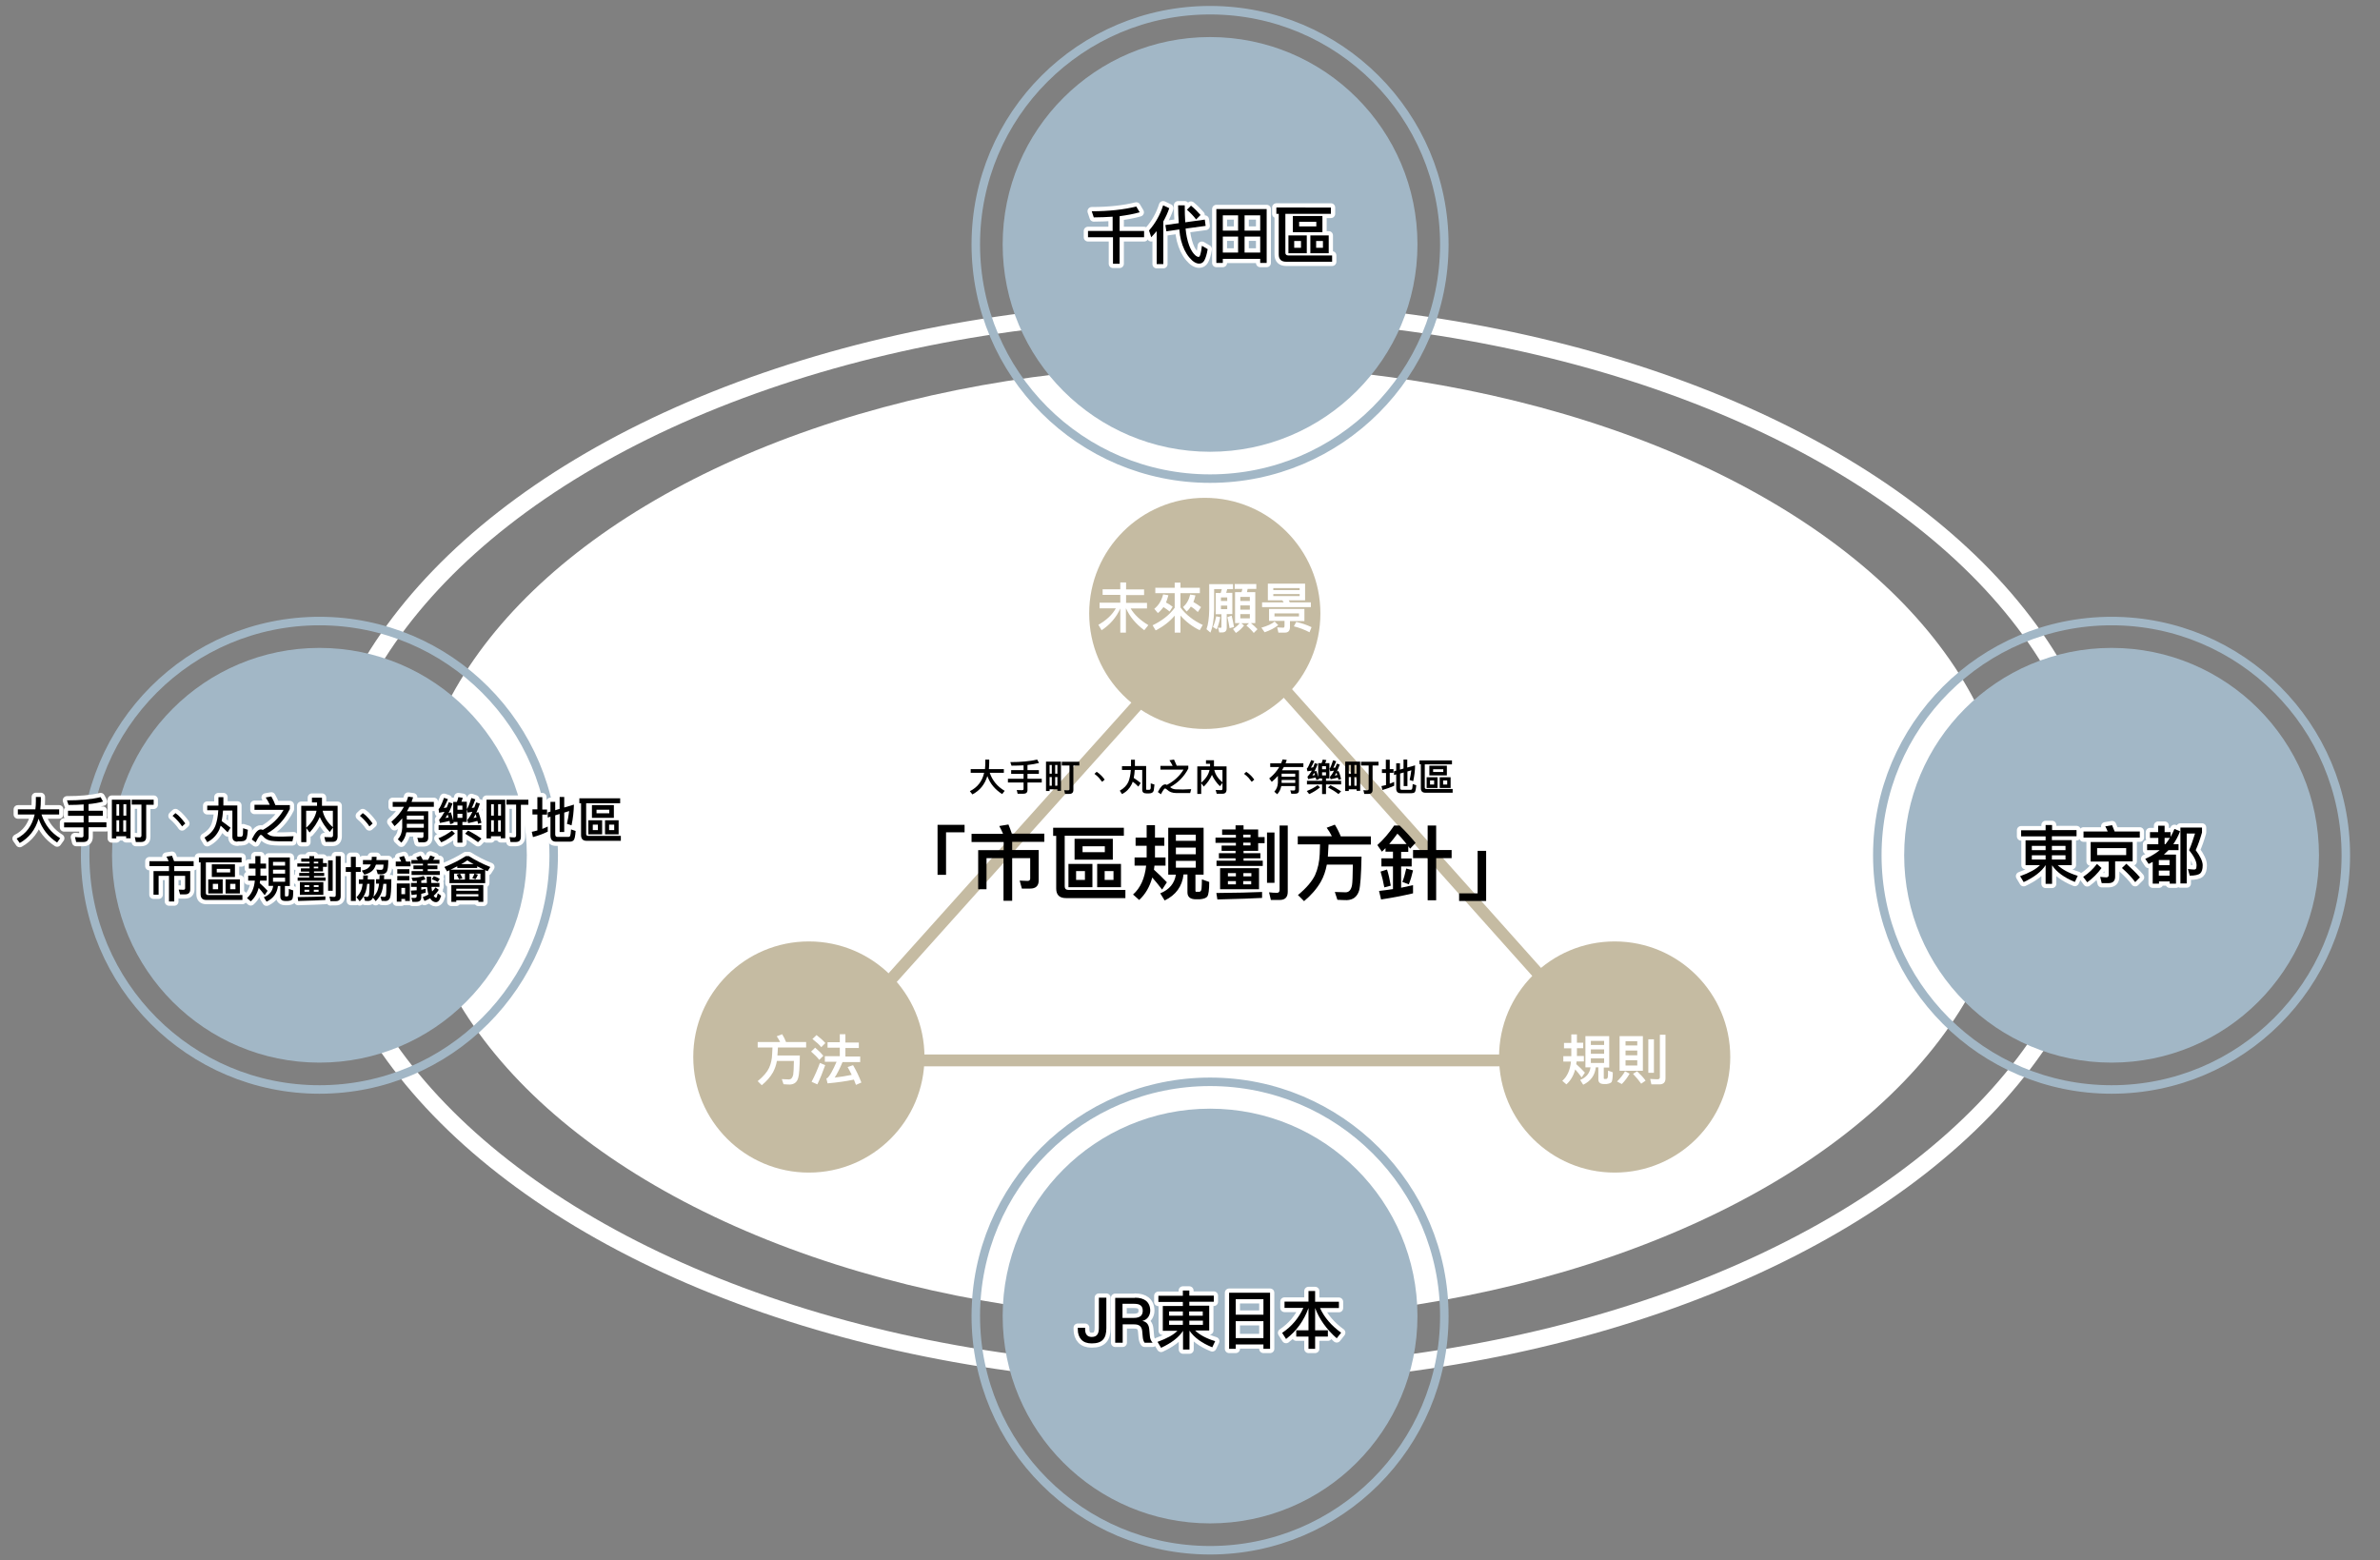
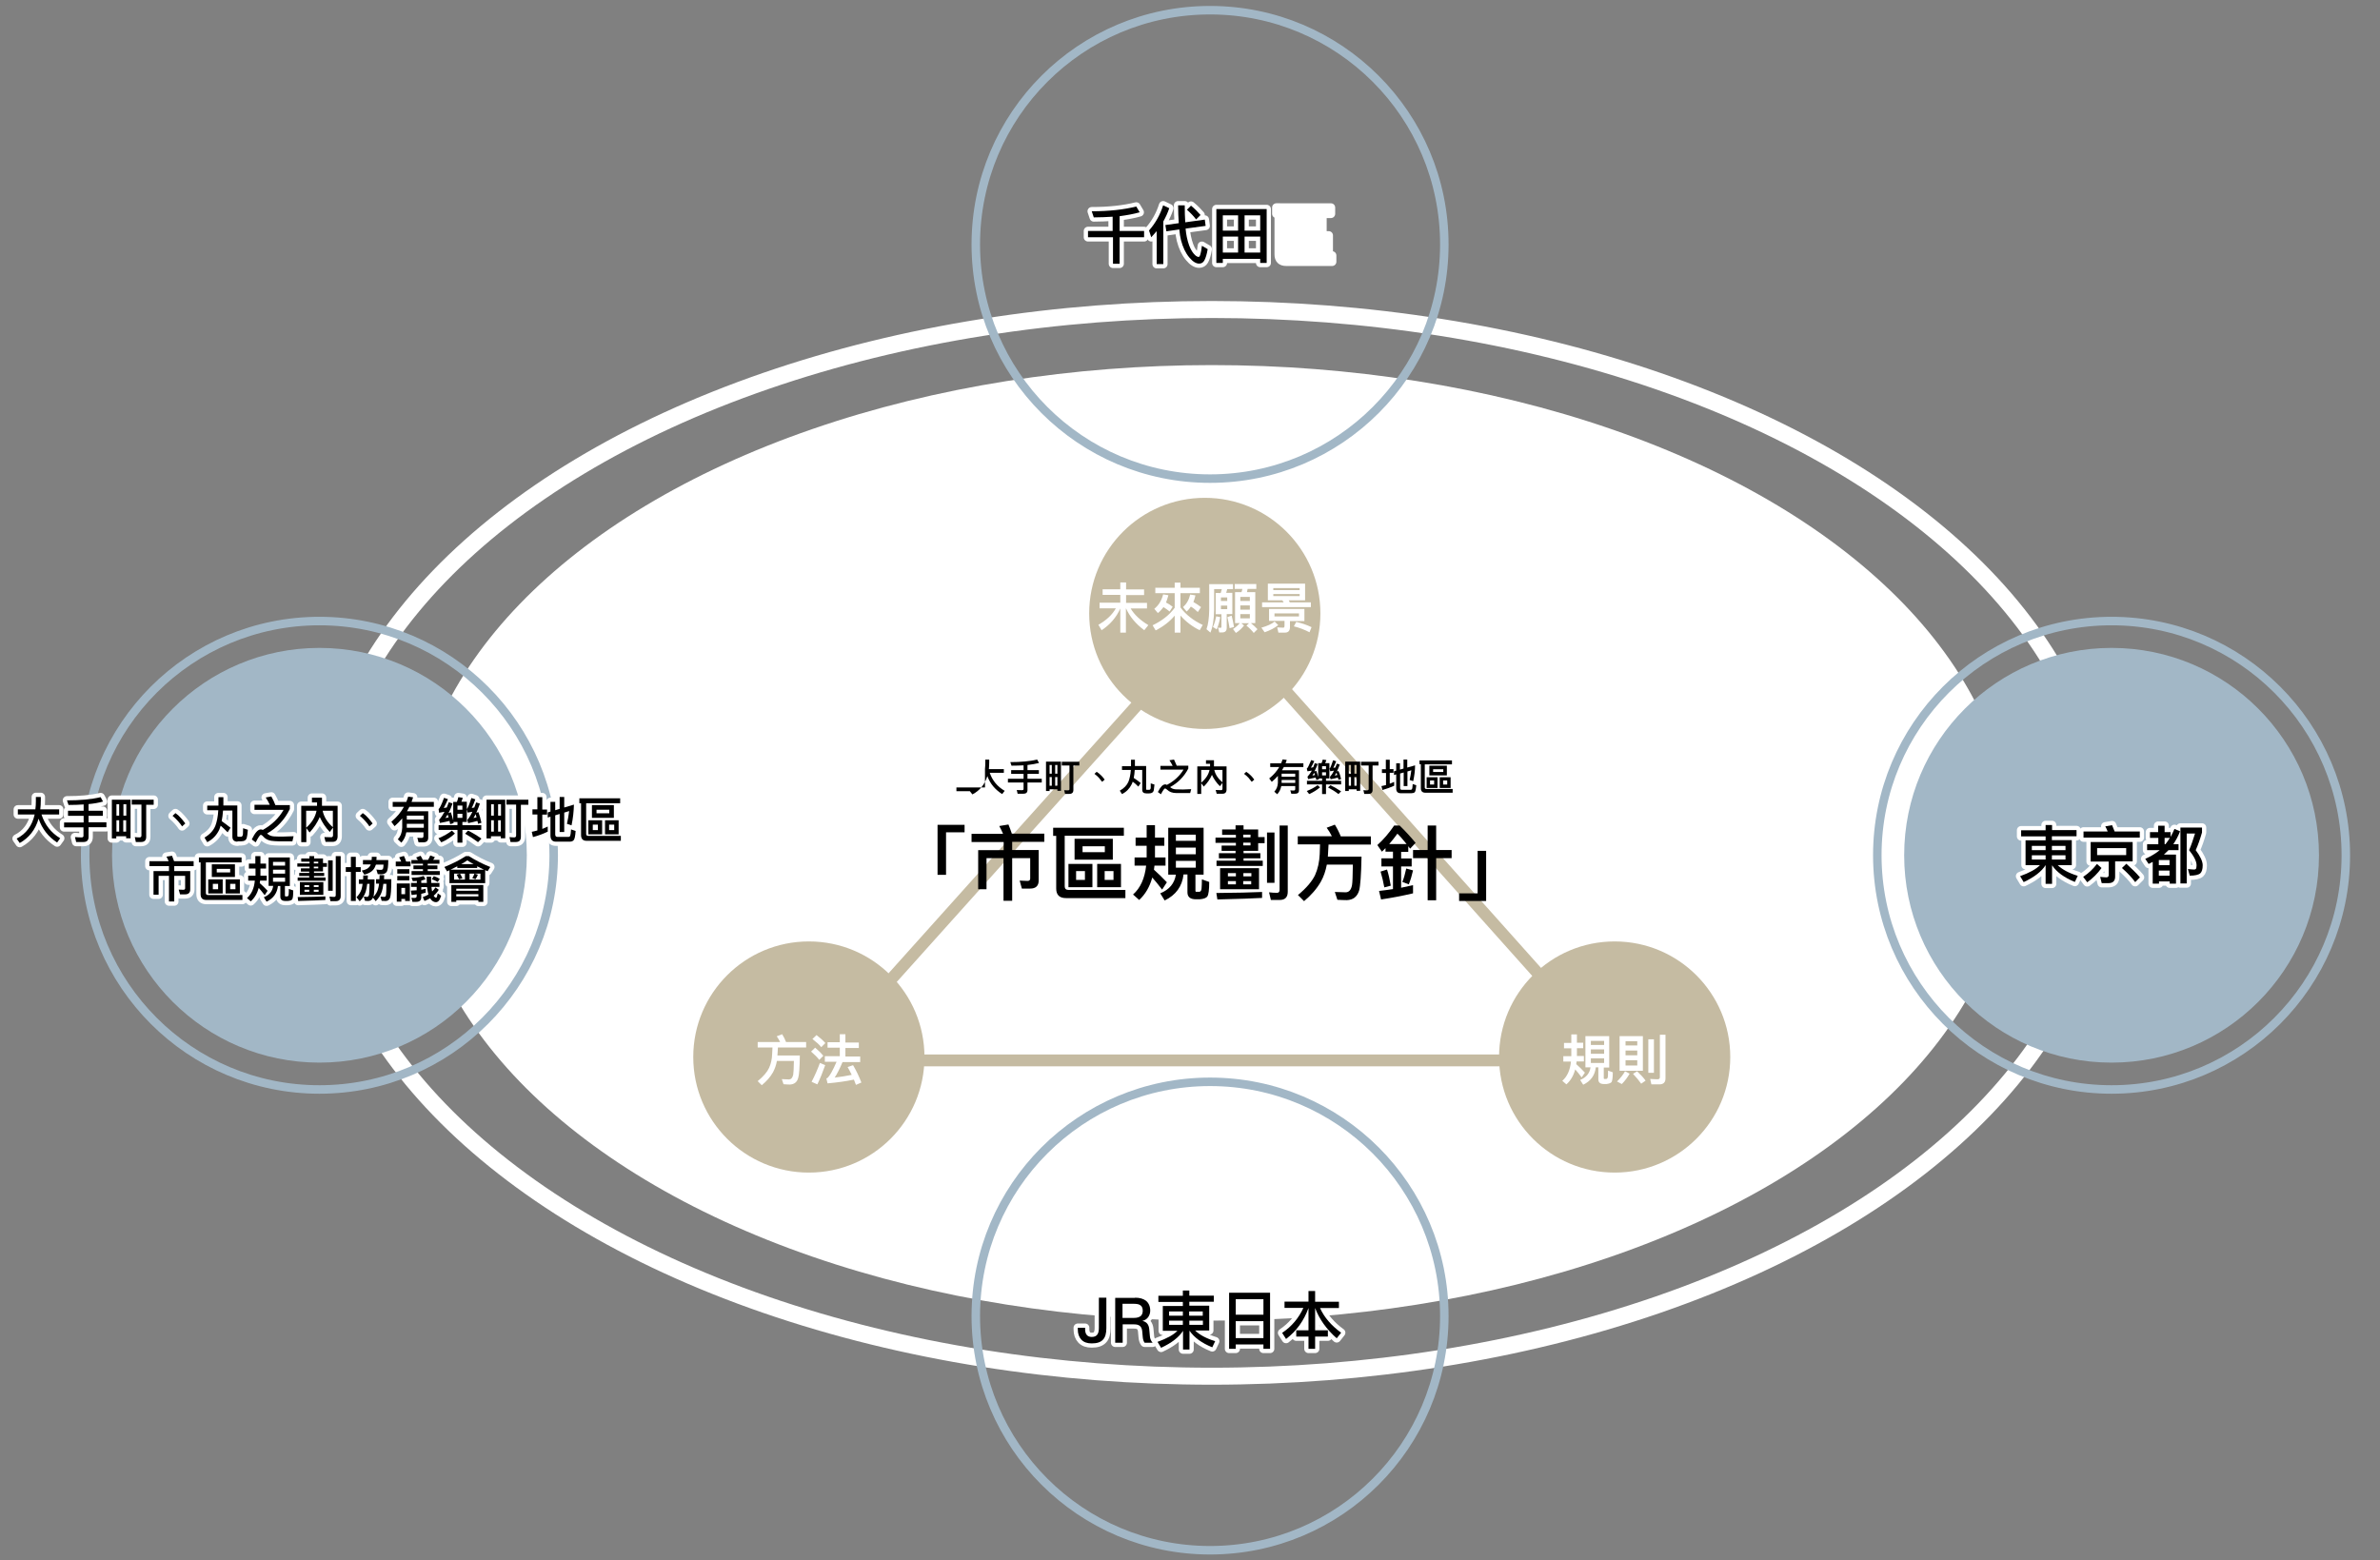
<svg xmlns="http://www.w3.org/2000/svg" version="1.1" id="レイヤー_2" x="0px" y="0px" viewBox="0 0 1400 918" style="enable-background:new 0 0 1400 918;" xml:space="preserve">
  <rect x="0" y="0" width="1400" height="918" fill="#808080" stroke="none" />
  <style type="text/css">
	.st0{fill:#FFFFFF;}
	.st1{fill:none;stroke:#FFFFFF;stroke-width:10;stroke-miterlimit:10;}
	.st2{fill:#A2B7C6;}
	.st3{fill:none;stroke:#A2B7C6;stroke-width:5;stroke-miterlimit:10;}
	.st4{fill:#FFFFFF;stroke:#FFFFFF;stroke-width:5;stroke-linecap:round;stroke-linejoin:round;stroke-miterlimit:10;}
	.st5{fill:none;stroke:#C5BBA2;stroke-width:7;stroke-miterlimit:10;}
	.st6{fill:#C5BBA2;}
</style>
  <g>
    <ellipse class="st0" cx="712.8" cy="495.9" rx="470" ry="281.1" />
    <ellipse class="st1" cx="712.8" cy="495.9" rx="524.7" ry="313.8" />
  </g>
  <g>
    <g>
      <g>
-         <circle class="st2" cx="711.8" cy="143.8" r="122" />
        <circle class="st3" cx="711.8" cy="143.8" r="137.8" />
      </g>
      <g>
        <path class="st4" d="M654.5,135.8v-8.3c-3.5,0.2-7.2,0.4-11.1,0.4l-1.2-3.6c10.3,0,19-1,26.2-2.8l2,3.4c-3.4,1-7.4,1.7-11.8,2.3     v8.7h14.4v3.7h-14.4v15.6h-3.9v-15.6h-14.7v-3.7H654.5z" />
        <path class="st4" d="M677.2,139.6l-1.3-4c3.7-4.2,6.5-9.1,8.3-14.8l3.6,1.7c-0.9,2.7-2.1,5.3-3.5,7.8v25.1h-3.9V136     C679.4,137.2,678.3,138.4,677.2,139.6z M709.2,132.9l-11.8,1.6c0.2,1.9,0.4,3.5,0.7,4.9c0.8,3.8,1.9,6.8,3.3,8.8     c1.3,1.9,2.5,2.9,3.7,3c0.8-0.1,1.4-2.3,1.9-6.6l3.4,2c-0.5,3-1.2,5.3-2,6.7c-0.7,1.2-1.7,1.8-3,1.8c-1.9,0-3.8-1.2-5.8-3.6     c-2.2-2.6-3.8-6-4.9-10.2c-0.4-1.7-0.8-3.8-1-6.3l-7.6,1.1l-0.6-3.7l7.9-1.1c-0.2-3.1-0.4-6.6-0.4-10.5h3.9c0,3.8,0.1,7.1,0.3,10     l11.5-1.6L709.2,132.9z M706.2,126.5l-2.6,2.6c-1.3-1.7-3-3.6-5.4-5.7l2.4-2.4C702.8,122.8,704.6,124.7,706.2,126.5z" />
        <path class="st4" d="M745.1,154.7h-3.8v-2.4h-22v2.4h-3.8V123h29.6V154.7z M728.3,135.7v-9h-9v9H728.3z M728.3,148.6v-9.4h-9v9.4     H728.3z M732.1,135.7h9.2v-9h-9.2V135.7z M741.3,148.6v-9.4h-9.2v9.4H741.3z" />
        <path class="st4" d="M782.9,122.1v3.7h-26.8v22.9c0,1,0.6,1.6,1.7,1.6h25.8v3.7h-27c-2.9,0-4.4-1.4-4.4-4.3v-23.9h-1.4v-3.7     H782.9z M768.7,138.5v10.5h-10.8v-10.5H768.7z M777.9,127.1v9.5h-17.4v-9.5H777.9z M765.3,141.8h-4v4h4V141.8z M774.3,130.5     h-10.1v2.7h10.1V130.5z M781.6,138.5v10.5h-10.8v-10.5H781.6z M778.2,141.8h-4v4h4V141.8z" />
      </g>
      <g>
        <path d="M654.5,135.8v-8.3c-3.5,0.2-7.2,0.4-11.1,0.4l-1.2-3.6c10.3,0,19-1,26.2-2.8l2,3.4c-3.4,1-7.4,1.7-11.8,2.3v8.7h14.4v3.7     h-14.4v15.6h-3.9v-15.6h-14.7v-3.7H654.5z" />
        <path d="M677.2,139.6l-1.3-4c3.7-4.2,6.5-9.1,8.3-14.8l3.6,1.7c-0.9,2.7-2.1,5.3-3.5,7.8v25.1h-3.9V136     C679.4,137.2,678.3,138.4,677.2,139.6z M709.2,132.9l-11.8,1.6c0.2,1.9,0.4,3.5,0.7,4.9c0.8,3.8,1.9,6.8,3.3,8.8     c1.3,1.9,2.5,2.9,3.7,3c0.8-0.1,1.4-2.3,1.9-6.6l3.4,2c-0.5,3-1.2,5.3-2,6.7c-0.7,1.2-1.7,1.8-3,1.8c-1.9,0-3.8-1.2-5.8-3.6     c-2.2-2.6-3.8-6-4.9-10.2c-0.4-1.7-0.8-3.8-1-6.3l-7.6,1.1l-0.6-3.7l7.9-1.1c-0.2-3.1-0.4-6.6-0.4-10.5h3.9c0,3.8,0.1,7.1,0.3,10     l11.5-1.6L709.2,132.9z M706.2,126.5l-2.6,2.6c-1.3-1.7-3-3.6-5.4-5.7l2.4-2.4C702.8,122.8,704.6,124.7,706.2,126.5z" />
        <path d="M745.1,154.7h-3.8v-2.4h-22v2.4h-3.8V123h29.6V154.7z M728.3,135.7v-9h-9v9H728.3z M728.3,148.6v-9.4h-9v9.4H728.3z      M732.1,135.7h9.2v-9h-9.2V135.7z M741.3,148.6v-9.4h-9.2v9.4H741.3z" />
-         <path d="M782.9,122.1v3.7h-26.8v22.9c0,1,0.6,1.6,1.7,1.6h25.8v3.7h-27c-2.9,0-4.4-1.4-4.4-4.3v-23.9h-1.4v-3.7H782.9z      M768.7,138.5v10.5h-10.8v-10.5H768.7z M777.9,127.1v9.5h-17.4v-9.5H777.9z M765.3,141.8h-4v4h4V141.8z M774.3,130.5h-10.1v2.7     h10.1V130.5z M781.6,138.5v10.5h-10.8v-10.5H781.6z M778.2,141.8h-4v4h4V141.8z" />
      </g>
    </g>
    <g>
      <g>
-         <circle class="st2" cx="711.8" cy="774.3" r="122" />
        <circle class="st3" cx="711.8" cy="774.3" r="137.8" />
      </g>
      <g>
        <path class="st4" d="M650.8,763.5v17.9c0,3-0.6,5.3-1.9,6.7c-1.4,1.6-3.6,2.3-6.7,2.3c-2.7,0-4.7-0.7-6.1-2.2     c-1.4-1.5-2.1-3.5-2.1-6.1v-0.9h4.3v0.8c0,3,1.3,4.6,3.9,4.6c1.4,0,2.5-0.4,3.2-1.3c0.7-0.9,1-2.2,1-4.1v-17.7H650.8z" />
        <path class="st4" d="M667.7,763.5c2.7,0,4.8,0.6,6.4,1.8c1.6,1.3,2.5,3.3,2.5,5.8c0,1.4-0.4,2.6-1.1,3.7c-0.8,1.2-2,2-3.4,2.3     v0.1c2.3,0.5,3.6,2,3.9,4.6l0.4,4.3c0.1,1.6,0.7,2.9,1.6,3.9h-4.7c-0.6-0.8-1-2-1.1-3.4l-0.3-3.3c-0.1-1.4-0.6-2.5-1.3-3.1     c-0.8-0.7-1.9-1-3.4-1h-6.8v10.8H656v-26.4H667.7z M660.3,775.4h6.8c1.7,0,3-0.4,3.9-1.1c0.8-0.7,1.2-1.8,1.2-3.1     c0-1.4-0.4-2.5-1.2-3.1c-0.8-0.7-2.1-1-3.9-1h-6.8V775.4z" />
        <path class="st4" d="M695.8,762.3v-3h3.8v3h14.4v3.6h-14.4v2.3h11.7v14.6H703c2.7,2.6,6.6,4.7,11.8,6.3l-1.7,3.6     c-6.2-2.5-10.7-5.8-13.4-9.8v11.1h-3.8v-11c-2.4,3.8-6.7,7.1-12.9,10l-2.1-3.5c5.5-2,9.4-4.1,11.7-6.5H684v-14.6h11.8V766h-14.4     v-3.6H695.8z M695.8,771.6h-8.1v2.5h8.1V771.6z M687.7,779.5h8.1v-2.5h-8.1V779.5z M707.5,771.6h-8v2.5h8V771.6z M699.6,779.5h8     v-2.5h-8V779.5z" />
        <path class="st4" d="M747.1,793.6h-3.9V791h-16.3v2.6H723v-33h24.1V793.6z M743.2,773.5v-9.1h-16.3v9.1H743.2z M743.2,787.3v-10     h-16.3v10H743.2z" />
        <path class="st4" d="M769.7,765.9v-6.3h3.9v6.3h14v3.7h-11.1c2.4,5.4,6.6,10.3,12.4,14.5l-2.6,3.3c-6-5.3-10.2-11.2-12.7-17.8     v13.1h7.5v3.7h-7.5v7.2h-3.9v-7.2h-7.2v-3.7h7.2v-13.1c-2.7,7.4-7,13.5-13.2,18.2l-2.3-3.6c5.7-3.8,9.8-8.8,12.5-14.7h-11.1v-3.7     H769.7z" />
      </g>
      <g>
        <path d="M650.8,763.5v17.9c0,3-0.6,5.3-1.9,6.7c-1.4,1.6-3.6,2.3-6.7,2.3c-2.7,0-4.7-0.7-6.1-2.2c-1.4-1.5-2.1-3.5-2.1-6.1v-0.9     h4.3v0.8c0,3,1.3,4.6,3.9,4.6c1.4,0,2.5-0.4,3.2-1.3c0.7-0.9,1-2.2,1-4.1v-17.7H650.8z" />
        <path d="M667.7,763.5c2.7,0,4.8,0.6,6.4,1.8c1.6,1.3,2.5,3.3,2.5,5.8c0,1.4-0.4,2.6-1.1,3.7c-0.8,1.2-2,2-3.4,2.3v0.1     c2.3,0.5,3.6,2,3.9,4.6l0.4,4.3c0.1,1.6,0.7,2.9,1.6,3.9h-4.7c-0.6-0.8-1-2-1.1-3.4l-0.3-3.3c-0.1-1.4-0.6-2.5-1.3-3.1     c-0.8-0.7-1.9-1-3.4-1h-6.8v10.8H656v-26.4H667.7z M660.3,775.4h6.8c1.7,0,3-0.4,3.9-1.1c0.8-0.7,1.2-1.8,1.2-3.1     c0-1.4-0.4-2.5-1.2-3.1c-0.8-0.7-2.1-1-3.9-1h-6.8V775.4z" />
        <path d="M695.8,762.3v-3h3.8v3h14.4v3.6h-14.4v2.3h11.7v14.6H703c2.7,2.6,6.6,4.7,11.8,6.3l-1.7,3.6c-6.2-2.5-10.7-5.8-13.4-9.8     v11.1h-3.8v-11c-2.4,3.8-6.7,7.1-12.9,10l-2.1-3.5c5.5-2,9.4-4.1,11.7-6.5H684v-14.6h11.8V766h-14.4v-3.6H695.8z M695.8,771.6     h-8.1v2.5h8.1V771.6z M687.7,779.5h8.1v-2.5h-8.1V779.5z M707.5,771.6h-8v2.5h8V771.6z M699.6,779.5h8v-2.5h-8V779.5z" />
        <path d="M747.1,793.6h-3.9V791h-16.3v2.6H723v-33h24.1V793.6z M743.2,773.5v-9.1h-16.3v9.1H743.2z M743.2,787.3v-10h-16.3v10     H743.2z" />
        <path d="M769.7,765.9v-6.3h3.9v6.3h14v3.7h-11.1c2.4,5.4,6.6,10.3,12.4,14.5l-2.6,3.3c-6-5.3-10.2-11.2-12.7-17.8v13.1h7.5v3.7     h-7.5v7.2h-3.9v-7.2h-7.2v-3.7h7.2v-13.1c-2.7,7.4-7,13.5-13.2,18.2l-2.3-3.6c5.7-3.8,9.8-8.8,12.5-14.7h-11.1v-3.7H769.7z" />
      </g>
    </g>
  </g>
  <g>
    <g>
      <g>
        <circle class="st2" cx="1242.1" cy="503.2" r="122" />
        <circle class="st3" cx="1242.1" cy="503.2" r="137.8" />
      </g>
      <g>
        <path class="st4" d="M1203.3,488.4v-3h3.8v3h14.4v3.6H1207v2.3h11.7V509h-8.3c2.7,2.6,6.6,4.7,11.8,6.3l-1.7,3.6     c-6.2-2.5-10.7-5.8-13.4-9.8V520h-3.8v-11c-2.4,3.8-6.7,7.1-12.9,10l-2.1-3.5c5.5-2,9.4-4.1,11.7-6.5h-8.5v-14.6h11.8v-2.3h-14.4     v-3.6H1203.3z M1203.3,497.7h-8.1v2.5h8.1V497.7z M1195.2,505.7h8.1v-2.5h-8.1V505.7z M1215,497.7h-8v2.5h8V497.7z M1207,505.7h8     v-2.5h-8V505.7z" />
        <path class="st4" d="M1236.2,510.7c-2.3,3.2-5.1,6-8.4,8.4l-2.4-3.2c3.2-2.1,5.9-4.7,8.1-7.6L1236.2,510.7z M1243.9,489.2h14.8     v3.6h-33.1v-3.6h14.2c-0.4-1.1-0.9-2.1-1.4-3l4-0.7C1242.9,486.6,1243.4,487.9,1243.9,489.2z M1254.5,495.3v11.5h-10.3v9     c0,2.5-1.3,3.8-3.9,3.8h-4l-0.9-3.7c1.3,0.1,2.4,0.3,3.6,0.3c0.9,0,1.4-0.4,1.4-1.3v-8h-10.6v-11.5H1254.5z M1250.7,499h-17.1     v4.1h17.1V499z M1258.8,516.2l-2.8,2.8c-1.9-2.6-4.4-5.3-7.8-8.3l2.6-2.5C1253.9,511,1256.6,513.6,1258.8,516.2z" />
        <path class="st4" d="M1269.5,489.6v-3.8h3.8v3.8h3.5v2.8c0.9-1.5,1.6-3.1,2.3-4.7l3.3,1.4c-1.1,2.8-2.4,5.3-4,7.6h3.1v3.5h-5.9     c-0.9,0.9-1.7,1.7-2.7,2.6h7.1v17.1h-3.7v-1.3h-6.3v1.3h-3.7v-12.8c-0.8,0.4-1.6,0.8-2.4,1.2l-2-3c3.2-1.4,6.1-3.1,8.5-5.1h-7.4     v-3.5h6.6V493h-4.9v-3.4H1269.5z M1276.2,506h-6.3v3h6.3V506z M1269.9,515.2h6.3v-3h-6.3V515.2z M1276.4,493h-3.1v3.7h0.5     C1274.7,495.5,1275.6,494.3,1276.4,493z M1295.3,486.9v2.9c-1.1,3.8-2.3,7.3-3.7,10.4c2.7,3.6,4.1,6.6,4.1,8.9     c0,2.3-0.5,3.9-1.4,4.7c-1,0.9-3.1,1.4-6.2,1.4l-1.1-3.9c1.4,0.1,2.5,0.3,3.5,0.3c0.7,0,1.1-0.2,1.3-0.5c0.1-0.3,0.3-0.9,0.3-2     c0-2.3-1.5-5.3-4.4-8.9c1.2-2.7,2.3-6,3.5-9.8h-4.9v29.4h-3.7v-32.9H1295.3z" />
      </g>
      <g>
        <path d="M1203.3,488.4v-3h3.8v3h14.4v3.6H1207v2.3h11.7V509h-8.3c2.7,2.6,6.6,4.7,11.8,6.3l-1.7,3.6c-6.2-2.5-10.7-5.8-13.4-9.8     V520h-3.8v-11c-2.4,3.8-6.7,7.1-12.9,10l-2.1-3.5c5.5-2,9.4-4.1,11.7-6.5h-8.5v-14.6h11.8v-2.3h-14.4v-3.6H1203.3z M1203.3,497.7     h-8.1v2.5h8.1V497.7z M1195.2,505.7h8.1v-2.5h-8.1V505.7z M1215,497.7h-8v2.5h8V497.7z M1207,505.7h8v-2.5h-8V505.7z" />
        <path d="M1236.2,510.7c-2.3,3.2-5.1,6-8.4,8.4l-2.4-3.2c3.2-2.1,5.9-4.7,8.1-7.6L1236.2,510.7z M1243.9,489.2h14.8v3.6h-33.1     v-3.6h14.2c-0.4-1.1-0.9-2.1-1.4-3l4-0.7C1242.9,486.6,1243.4,487.9,1243.9,489.2z M1254.5,495.3v11.5h-10.3v9     c0,2.5-1.3,3.8-3.9,3.8h-4l-0.9-3.7c1.3,0.1,2.4,0.3,3.6,0.3c0.9,0,1.4-0.4,1.4-1.3v-8h-10.6v-11.5H1254.5z M1250.7,499h-17.1     v4.1h17.1V499z M1258.8,516.2l-2.8,2.8c-1.9-2.6-4.4-5.3-7.8-8.3l2.6-2.5C1253.9,511,1256.6,513.6,1258.8,516.2z" />
        <path d="M1269.5,489.6v-3.8h3.8v3.8h3.5v2.8c0.9-1.5,1.6-3.1,2.3-4.7l3.3,1.4c-1.1,2.8-2.4,5.3-4,7.6h3.1v3.5h-5.9     c-0.9,0.9-1.7,1.7-2.7,2.6h7.1v17.1h-3.7v-1.3h-6.3v1.3h-3.7v-12.8c-0.8,0.4-1.6,0.8-2.4,1.2l-2-3c3.2-1.4,6.1-3.1,8.5-5.1h-7.4     v-3.5h6.6V493h-4.9v-3.4H1269.5z M1276.2,506h-6.3v3h6.3V506z M1269.9,515.2h6.3v-3h-6.3V515.2z M1276.4,493h-3.1v3.7h0.5     C1274.7,495.5,1275.6,494.3,1276.4,493z M1295.3,486.9v2.9c-1.1,3.8-2.3,7.3-3.7,10.4c2.7,3.6,4.1,6.6,4.1,8.9     c0,2.3-0.5,3.9-1.4,4.7c-1,0.9-3.1,1.4-6.2,1.4l-1.1-3.9c1.4,0.1,2.5,0.3,3.5,0.3c0.7,0,1.1-0.2,1.3-0.5c0.1-0.3,0.3-0.9,0.3-2     c0-2.3-1.5-5.3-4.4-8.9c1.2-2.7,2.3-6,3.5-9.8h-4.9v29.4h-3.7v-32.9H1295.3z" />
      </g>
    </g>
    <g>
      <g>
        <circle class="st2" cx="187.9" cy="503.2" r="122" />
        <circle class="st3" cx="187.9" cy="503.2" r="137.8" />
      </g>
      <g>
        <path class="st4" d="M20.8,476.2c0.2-1.5,0.3-3,0.3-4.7v-2.6h2.9v1.9c0,1.9-0.1,3.7-0.3,5.4h11.1v3H24.4c2,6.1,5.6,10.7,11,14     l-1.8,2.5c-5.2-3.4-8.8-8-10.9-14c-1.9,6.5-5.6,11.2-11.1,14.3l-1.8-2.6c5.6-2.8,9.1-7.6,10.6-14.2h-9.9v-3H20.8z" />
        <path class="st4" d="M60.6,471.6c-2.5,0.7-5.3,1.2-8.5,1.5v3.9h8.4v3h-8.4v3.8h10.5v2.9H52.1v5.7c0,2-1,3-3,3h-4.3l-0.7-2.9     c1.4,0.1,2.7,0.2,3.9,0.2c0.7,0,1.1-0.3,1.1-0.9v-5H37.7v-2.9h11.5V480H40v-3h9.2v-3.7c-2.8,0.2-5.7,0.3-8.9,0.3l-0.9-2.7     c7.8,0,14.4-0.6,19.8-1.9L60.6,471.6z" />
        <path class="st4" d="M76.8,493.2h-2.6V492h-5.8v1.3h-2.6v-22.8h11V493.2z M70.1,479.9v-6.7h-1.6v6.7H70.1z M70.1,489.3v-6.7h-1.6     v6.7H70.1z M72.6,479.9h1.7v-6.7h-1.7V479.9z M74.2,489.3v-6.7h-1.7v6.7H74.2z M90.4,470.6v2.9H86v18.9c0,2-1,3-3,3h-3.1     l-0.6-2.9c1,0.1,1.9,0.2,2.8,0.2c0.7,0,1.1-0.4,1.1-1.1v-18.2h-5.7v-2.9H90.4z" />
        <path class="st4" d="M106.5,481.4c0.9,1,1.7,2,2.5,3.1l-1.9,1.7c-0.7-1.1-1.5-2.1-2.4-3.1c-1-1.1-2-2.1-3.2-3.1l1.7-1.6     C104.4,479.2,105.5,480.2,106.5,481.4z" />
        <path class="st4" d="M139.7,495.2c-2,0-3-1-3-2.9v-15.4h-5.5c-0.2,2.3-0.4,4.4-0.8,6.2c1.7,1.2,3.4,2.5,5.2,3.9l-1.7,2.7     c-1.7-1.7-3-3-4.1-3.9c-0.3,0.8-0.6,1.6-0.8,2.3c-1.5,3.2-3.8,5.7-7.1,7.4l-1.6-2.7c3.2-1.9,5.3-4.2,6.4-7     c0.9-2.4,1.5-5.5,1.7-9.1h-6.5V474h6.6V469h2.9v4.9h8.2v17.8c0,0.4,0.2,0.6,0.5,0.6h1.7c0.6,0,1-0.5,1.1-1.5     c0-1.1,0.1-2.3,0.1-3.5l2.8,0.9c-0.2,2.4-0.4,3.9-0.6,4.5c-0.3,1.6-1.5,2.3-3.4,2.3H139.7z" />
        <path class="st4" d="M162,473.7h8.5v2.3c-3.1,6.3-7.6,11.1-13.4,14.4c1.1,1,2.4,1.6,4,1.7c1.3,0.1,3.1,0.1,5.5,0.1     c1.5,0,3.5-0.1,6.1-0.2l-0.7,3H167c-2.5,0-4.2,0-5.3-0.1c-3-0.1-5.3-0.9-6.8-2.7c-0.6-0.7-1.1-1-1.5-1c-0.5,0-1.5,1.5-3,4.4     l-2.3-1.7c1.9-3.9,3.6-5.9,5.3-5.9c0.4,0,0.7,0.1,1,0.2c0.1,0,0.2,0.1,0.2,0.1c5.3-3,9.4-6.9,12.2-11.8h-17.1v-3h9     c-0.7-1.5-1.5-3-2.4-4.3l3.3-0.6C160.5,470.2,161.3,471.8,162,473.7z" />
        <path class="st4" d="M180.1,495.5h-2.9v-21.4h9.3v-2h-3v-2.8h5.9v4.8h9.2V492c0,2.2-1,3.3-2.9,3.3h-4.2l-0.7-2.8l4.1,0.1     c0.6,0,1-0.4,1-1.2v-4.5l-1.9,2.6c-2.6-2.7-4.5-5.7-5.9-8.8c-1.4,3.2-3.4,6.3-6,9.1l-1.9-2.6V495.5z M180.1,477v10     c3.4-3,5.4-6.4,6.1-10H180.1z M195.8,477h-6c0.7,3.5,2.7,6.8,6,9.7V477z" />
        <path class="st4" d="M216.7,481.4c0.9,1,1.7,2,2.5,3.1l-1.9,1.7c-0.7-1.1-1.5-2.1-2.4-3.1c-1-1.1-2-2.1-3.2-3.1l1.7-1.6     C214.6,479.2,215.7,480.2,216.7,481.4z" />
        <path class="st4" d="M236.1,495.8l-2.1-2c1.7-1.8,2.5-4.1,2.6-6.8v-5.5c-1.4,1.7-2.9,3.2-4.5,4.6l-1.9-2.6     c3.1-2.6,5.6-5.5,7.4-8.8H231v-2.9h8c0.4-1,0.8-2,1.1-3.1l2.9,0.4c-0.3,0.9-0.6,1.8-0.9,2.7h13.1v2.9h-14.4     c-0.4,0.9-0.9,1.7-1.4,2.6h12.5v15.6c0,1.8-1,2.7-2.9,2.7h-2.8l-0.7-2.7c0.9,0.1,1.8,0.1,2.6,0.1c0.7,0,1-0.4,1-1.1v-2.2H239     C238.6,492.1,237.6,494.1,236.1,495.8z M239.3,486.7c0,0.1,0,0.2,0,0.3h10v-2.3h-10V486.7z M249.3,479.9h-10v2.3h10V479.9z" />
        <path class="st4" d="M267.6,490.4c-2.1,2-4.8,3.8-8,5.2l-1.7-2.4c3.1-1.3,5.8-2.8,7.9-4.5L267.6,490.4z M268.8,471.7     c0.4-0.9,0.6-1.8,0.8-2.7l2.6,0.4c-0.2,0.8-0.5,1.6-0.8,2.3h3.2v11.9H272v1.9h11.1v2.8H272v7.5h-2.9v-7.5H258v-2.8h11.1v-1.9     h-2.4c0.1,0.2,0.1,0.4,0.1,0.7l-2,0.6c-0.1-0.6-0.3-1.3-0.4-1.9c-1.5,0.4-3.4,0.8-5.6,1.2l-0.5-1.9c1.2-1.3,2.2-2.9,3.2-4.7     c-1,0.2-2.1,0.4-3.2,0.6L258,476c0.6-0.3,1.7-2.5,3.2-6.6l2.3,0.8c-1,2.3-1.8,4-2.5,5.2c0.6-0.1,1.2-0.2,1.8-0.3     c0.4-1,0.8-2,1.2-3.1l2.2,0.7c-0.7,2.1-1.5,4.1-2.4,5.7l1.4-0.5c0.5,1.4,0.9,3,1.4,4.8v-10.9H268.8z M262,481.3l1.9-0.4     c-0.2-0.6-0.4-1.2-0.6-1.7C262.9,479.9,262.4,480.6,262,481.3z M272,476.4V474h-2.9v2.4H272z M272,478.8h-2.9v2.4h2.9V478.8z      M273.6,490.5l1.7-1.8c2.2,1,4.9,2.6,7.9,4.7l-2,2.1C279,493.9,276.5,492.2,273.6,490.5z M283.2,484.1l-2,0.6     c-0.1-0.6-0.2-1.2-0.4-1.7c-1.5,0.4-3.3,0.9-5.4,1.3l-0.5-1.9c1.1-1.3,2.1-2.9,3-4.8c-0.9,0.2-1.8,0.3-2.8,0.5l-0.5-2.1     c0.5-0.3,1.4-2.5,2.7-6.5l2.3,0.8c-0.8,2.3-1.5,4-2.1,5.1c0.6-0.1,1-0.2,1.5-0.3c0.4-1,0.7-2,1.1-3l2.2,0.7     c-0.7,2-1.4,3.8-2.1,5.4l1.2-0.4C282.1,479.6,282.7,481.7,283.2,484.1z M278.5,481.3c0.6-0.1,1.2-0.3,1.8-0.4     c-0.2-0.7-0.4-1.3-0.5-1.9C279.4,479.9,278.9,480.6,278.5,481.3z" />
        <path class="st4" d="M297.2,493.2h-2.6V492h-5.8v1.3h-2.6v-22.8h11V493.2z M290.5,479.9v-6.7h-1.6v6.7H290.5z M290.5,489.3v-6.7     h-1.6v6.7H290.5z M293,479.9h1.7v-6.7H293V479.9z M294.6,489.3v-6.7H293v6.7H294.6z M310.8,470.6v2.9h-4.4v18.9c0,2-1,3-3,3h-3.1     l-0.6-2.9c1,0.1,1.9,0.2,2.8,0.2c0.7,0,1.1-0.4,1.1-1.1v-18.2h-5.7v-2.9H310.8z" />
        <path class="st4" d="M316.1,476.3V469h2.9v7.3h2.8v3H319v8.4c1.1-0.4,2.1-0.9,3.2-1.4v3c-2.7,1.3-5.6,2.4-8.7,3.2l-0.7-3.1     c1.1-0.2,2.2-0.5,3.3-0.8v-9.4h-2.9v-3H316.1z M331.9,468.9v6.2l5.7-1.7c-0.1,3.9-0.5,7.9-1.4,12.2l-2.7-0.9     c0.5-2.1,0.9-4.6,1.3-7.5l-2.9,0.9v11.4h-2.7v-10.6l-2.6,0.8v11.2c0,1,0.4,1.5,1.3,1.5h6.6c0.4,0,0.7-0.2,0.9-0.6     c0.2-0.4,0.4-1.7,0.5-3.8l2.7,0.9c-0.2,3.1-0.6,4.9-1.2,5.5c-0.6,0.6-1.3,0.8-2.4,0.8h-8c-2.1,0-3.2-1.2-3.2-3.7v-11l-1.6,0.5v-3     l1.6-0.5v-5.7h2.8v4.9l2.6-0.8v-7H331.9z" />
        <path class="st4" d="M364.8,469.7v2.9h-20v18c0,0.8,0.4,1.2,1.2,1.2h19.2v2.9h-20.1c-2.2,0-3.3-1.1-3.3-3.4v-18.7h-1v-2.9H364.8z      M354.2,482.6v8.3h-8.1v-8.3H354.2z M361.1,473.7v7.5h-12.9v-7.5H361.1z M351.7,485.2h-3v3.2h3V485.2z M358.4,476.4h-7.5v2.1h7.5     V476.4z M363.9,482.6v8.3h-8v-8.3H363.9z M361.3,485.2h-3v3.2h3V485.2z" />
        <path class="st4" d="M99.2,506.7c-0.4-1-0.8-1.9-1.3-2.7l3.3-0.5c0.4,1,0.8,2,1.2,3.2h11.5v2.9h-11.4v2.9h9.4v10.8     c0,1.9-1,2.9-3,2.9h-3l-0.8-2.8l2.8,0.1c0.6,0,1-0.3,1-0.9v-7.3h-6.4v15.1h-3.1v-15.1h-6.1v11.1h-3v-13.9h9.1v-2.9H87.9v-2.9     H99.2z" />
        <path class="st4" d="M142.1,504.5v2.9h-21v18c0,0.8,0.4,1.2,1.3,1.2h20.2v2.9h-21.2c-2.3,0-3.4-1.1-3.4-3.4v-18.7H117v-2.9H142.1     z M131,517.4v8.3h-8.5v-8.3H131z M138.2,508.5v7.5h-13.6v-7.5H138.2z M128.3,520h-3.1v3.2h3.1V520z M135.4,511.2h-7.9v2.1h7.9     V511.2z M141.1,517.4v8.3h-8.4v-8.3H141.1z M138.5,520h-3.1v3.2h3.1V520z" />
        <path class="st4" d="M150.2,508.1v-4.4h3v4.4h3.3v2.9h-3.3v4.2h3.7v2.9H153l-0.2,1.5c1.5,1.3,3,2.8,4.6,4.5l-1.7,2.6     c-1.4-1.8-2.5-3.2-3.5-4.3c-0.9,3.3-2.5,6-4.7,7.9l-2.2-1.9c2.6-2.3,4.2-5.7,4.6-10.3H146v-2.9h4.3V511h-3.9v-2.9H150.2z      M170.5,504.6v16.7h-2.9v5.7c0,0.2,0.1,0.3,0.3,0.4h1.1c0.5-0.1,0.8-0.5,0.8-1.2c0.1-0.8,0.1-1.9,0.1-3.2l2.6,0.9     c0,2.8-0.2,4.6-0.6,5.2c-0.4,0.6-1.3,0.9-2.7,1h-1.3c-2,0-3-0.8-3-2.5v-6.3h-1.4c-0.5,4.2-2.7,7.3-6.7,9.2l-1.6-2.6     c3.2-1.3,5.1-3.5,5.5-6.7h-2.7v-16.7H170.5z M167.7,509.3v-2.2h-7.1v2.2H167.7z M167.7,514v-2.3h-7.1v2.3H167.7z M167.7,516.4     h-7.1v2.4h7.1V516.4z" />
        <path class="st4" d="M184.7,512.8v0.8h6v1.8h-6v0.9h6.8v1.9h-16.4v-1.9h6.8v-0.9h-5.9v-1.8h5.9v-0.8h-4.9v-1.9h5.1v-1h-7.2V508     h7.2v-1h-4.9v-1.9h4.8v-1.4h2.8v1.4h5.2v2.7h2.3v2.2h-2.3v2.7H184.7z M191.3,529.5c-3.1,0.2-8.4,0.4-15.9,0.6l-0.3-2.3     c7-0.1,12.4-0.2,16.3-0.4V529.5z M190.2,519v7.5h-13.8V519H190.2z M181.9,521.9v-1.1h-2.8v1.1H181.9z M181.9,523.5h-2.8v1.2h2.8     V523.5z M184.6,508h2.6v-1h-2.6V508z M184.6,510.9h2.6v-1h-2.6V510.9z M184.6,521.9h2.8v-1.1h-2.8V521.9z M187.4,523.5h-2.8v1.2     h2.8V523.5z M195.7,506.2v17.9H193v-17.9H195.7z M194.4,530.3l-0.6-2.8c1,0.1,1.9,0.2,2.8,0.2c0.6,0,0.9-0.4,0.9-1.1v-22.9h2.9     v23.6c0,1.9-1,2.9-2.8,2.9H194.4z" />
        <path class="st4" d="M206.4,510.2v-6.1h2.9v6.1h2.9v2.8h-2.9v17.1h-2.9V513h-3v-2.8H206.4z M219.7,527.6c1.2-1.2,2.1-2.6,2.6-4.3     c0.3-0.9,0.5-2,0.7-3.4h-1.8v-2.6h2l0.1-2.4h2.7l-0.1,2.4h4.3c0,6.1-0.3,9.8-0.8,11c-0.5,1.2-1.4,1.8-2.6,1.8     c-0.6,0-1.4-0.1-2.3-0.1l-0.7-2.5c1,0.1,1.7,0.1,2.3,0.2c0.6,0,0.9-0.5,1-1.3c0.1-0.8,0.2-2.9,0.2-6.4h-1.8     c-0.2,1.9-0.5,3.5-0.9,4.6c-0.7,2.1-1.9,4-3.6,5.6l-1.6-2.1c0,0.1-0.1,0.2-0.1,0.2c-0.5,1.2-1.5,1.8-2.8,1.8     c-0.5,0-1.1-0.1-1.8-0.1l-0.7-2.5c0.8,0.1,1.4,0.1,1.9,0.2c0.6,0,1-0.5,1.2-1.3c0.1-0.8,0.2-3,0.3-6.4H216     c-0.2,2-0.5,3.5-0.9,4.7c-0.7,2.1-1.9,4-3.5,5.6l-1.9-2.4c1.3-1.3,2.3-2.8,2.9-4.5c0.3-0.9,0.5-2,0.7-3.4h-2.2v-2.6h2.5l0.1-2.3     h2.7l-0.1,2.3h4C220.3,522.5,220.1,525.9,219.7,527.6z M227.5,512.9c-0.6,1-1.8,1.5-3.4,1.5c-0.8,0-1.4-0.1-1.9-0.1l-0.8-2.7     c0.9,0.1,1.8,0.2,2.6,0.2c0.8,0,1.2-0.3,1.4-1c0.1-0.7,0.2-1.4,0.2-2.1h-4.4L221,509c-0.4,1.3-1.1,2.5-2.1,3.4     c-1,0.9-2.6,1.7-4.6,2.2l-1.5-2.4c1.6-0.3,2.9-0.8,3.8-1.5c0.7-0.6,1.2-1.3,1.5-2.1h-4.6V506h5.1c0.1-0.6,0.1-1.2,0.1-1.9h2.8     c0,0.7,0,1.3-0.1,1.9h7C228.4,509.6,228.1,511.9,227.5,512.9z" />
        <path class="st4" d="M238.9,506.9h2.6v2.8h-8.7v-2.8h3.2c-0.3-0.9-0.8-1.7-1.2-2.5l2.8-0.8C238.2,504.7,238.6,505.9,238.9,506.9z      M236.2,530.5h-2.8v-10.7h7.7v10.3h-2.8v-1.2h-2.2V530.5z M240.8,511.4v2.6h-7.1v-2.6H240.8z M240.8,515.4v2.6h-7.1v-2.6H240.8z      M238.3,522.4h-2.2v3.7h2.2V522.4z M245.2,519.3v-1c-0.8,0.1-1.6,0.1-2.4,0.1l-0.7-2c2.8,0,5.2-0.3,7.1-1l1.1,1.9     c-0.8,0.3-1.6,0.6-2.5,0.8v1.4h3.3c-0.1-1.2-0.1-2.4-0.1-3.7h2.6c0,1.4,0,2.6,0.1,3.7h4.8v2.3h-4.7c0.1,1,0.2,1.9,0.4,2.7     c0.8-0.8,1.4-1.5,2-2.4l1.9,1.4c-0.8,1.3-1.8,2.5-3,3.5c0.4,0.7,0.9,1.1,1.4,1.2c0.4,0,0.7-0.9,1-2.6l2,1.4     c-0.5,1.5-0.9,2.5-1.4,3c-0.5,0.5-1,0.8-1.7,0.8c-1.3,0-2.5-0.8-3.4-2.3c-1,0.6-2.1,1.1-3.3,1.6l-1-2.3c1.2-0.4,2.3-0.9,3.3-1.5     c-0.3-1.2-0.6-2.6-0.8-4.4h-3.4v1.6c1-0.2,1.8-0.4,2.6-0.6v2.3c-0.7,0.2-1.5,0.4-2.6,0.7v2c0,1.8-1,2.7-2.9,2.7h-2.3l-0.6-2.4     c0.7,0.1,1.4,0.1,2,0.1c0.7,0,1.1-0.4,1.1-1.1v-1c-0.9,0.1-1.9,0.3-3,0.4l-0.4-2.6c1.2-0.1,2.3-0.1,3.4-0.2v-2h-3.3v-2.3H245.2z      M245.8,506c-0.3-0.5-0.6-1-1-1.5l2.6-1c0.5,0.7,0.9,1.5,1.3,2.4h3.1c0.5-0.8,0.9-1.7,1.3-2.6l2.7,1c-0.3,0.6-0.6,1.1-1,1.6h3.7     v2.3h-6.9v1h5.7v2.2h-5.7v1.1h7.1v2.3h-16.6v-2.3h6.7v-1.1h-5.6v-2.2h5.6v-1h-6.8V506H245.8z M258.7,517.1l-1.2,1.8     c-1.2-0.7-2.3-1.2-3.5-1.6l1.2-1.8C256.5,515.9,257.6,516.4,258.7,517.1z" />
        <path class="st4" d="M263,512.7l-1.6-2.6c4.7-1.9,8.9-4,12.6-6.4h1.8c3.8,2.4,8,4.6,12.6,6.4l-1.6,2.5c-0.5-0.2-1-0.4-1.4-0.7     v7.7h-21V512C263.9,512.3,263.4,512.5,263,512.7z M280.7,509.7v1H269v-1c-1.3,0.7-2.6,1.3-4,2h19.7     C283.3,511,282,510.3,280.7,509.7z M284.3,530.6h-2.9v-0.9h-13v0.9h-2.9v-9.9h18.8V530.6z M273.5,514h-6.4v3.5h6.4V514z      M281.4,524.1v-1.2h-13v1.2H281.4z M281.4,527.4v-1.3h-13v1.3H281.4z M272,516.8l-2,0.5c-0.4-0.9-0.8-1.8-1.4-2.7l2-0.6     C271.1,514.8,271.6,515.7,272,516.8z M274.9,506.2c-1.1,0.8-2.3,1.5-3.6,2.2h7.3C277.2,507.7,276,507,274.9,506.2z M282.6,514     h-6.4v3.5h6.4V514z M281.1,514.6c-0.4,1-0.8,1.9-1.4,2.7l-1.9-0.7c0.5-0.7,0.9-1.5,1.3-2.6L281.1,514.6z" />
      </g>
      <g>
        <path d="M20.8,476.2c0.2-1.5,0.3-3,0.3-4.7v-2.6h2.9v1.9c0,1.9-0.1,3.7-0.3,5.4h11.1v3H24.4c2,6.1,5.6,10.7,11,14l-1.8,2.5     c-5.2-3.4-8.8-8-10.9-14c-1.9,6.5-5.6,11.2-11.1,14.3l-1.8-2.6c5.6-2.8,9.1-7.6,10.6-14.2h-9.9v-3H20.8z" />
        <path d="M60.6,471.6c-2.5,0.7-5.3,1.2-8.5,1.5v3.9h8.4v3h-8.4v3.8h10.5v2.9H52.1v5.7c0,2-1,3-3,3h-4.3l-0.7-2.9     c1.4,0.1,2.7,0.2,3.9,0.2c0.7,0,1.1-0.3,1.1-0.9v-5H37.7v-2.9h11.5V480H40v-3h9.2v-3.7c-2.8,0.2-5.7,0.3-8.9,0.3l-0.9-2.7     c7.8,0,14.4-0.6,19.8-1.9L60.6,471.6z" />
        <path d="M76.8,493.2h-2.6V492h-5.8v1.3h-2.6v-22.8h11V493.2z M70.1,479.9v-6.7h-1.6v6.7H70.1z M70.1,489.3v-6.7h-1.6v6.7H70.1z      M72.6,479.9h1.7v-6.7h-1.7V479.9z M74.2,489.3v-6.7h-1.7v6.7H74.2z M90.4,470.6v2.9H86v18.9c0,2-1,3-3,3h-3.1l-0.6-2.9     c1,0.1,1.9,0.2,2.8,0.2c0.7,0,1.1-0.4,1.1-1.1v-18.2h-5.7v-2.9H90.4z" />
        <path d="M106.5,481.4c0.9,1,1.7,2,2.5,3.1l-1.9,1.7c-0.7-1.1-1.5-2.1-2.4-3.1c-1-1.1-2-2.1-3.2-3.1l1.7-1.6     C104.4,479.2,105.5,480.2,106.5,481.4z" />
        <path d="M139.7,495.2c-2,0-3-1-3-2.9v-15.4h-5.5c-0.2,2.3-0.4,4.4-0.8,6.2c1.7,1.2,3.4,2.5,5.2,3.9l-1.7,2.7     c-1.7-1.7-3-3-4.1-3.9c-0.3,0.8-0.6,1.6-0.8,2.3c-1.5,3.2-3.8,5.7-7.1,7.4l-1.6-2.7c3.2-1.9,5.3-4.2,6.4-7     c0.9-2.4,1.5-5.5,1.7-9.1h-6.5V474h6.6V469h2.9v4.9h8.2v17.8c0,0.4,0.2,0.6,0.5,0.6h1.7c0.6,0,1-0.5,1.1-1.5     c0-1.1,0.1-2.3,0.1-3.5l2.8,0.9c-0.2,2.4-0.4,3.9-0.6,4.5c-0.3,1.6-1.5,2.3-3.4,2.3H139.7z" />
        <path d="M162,473.7h8.5v2.3c-3.1,6.3-7.6,11.1-13.4,14.4c1.1,1,2.4,1.6,4,1.7c1.3,0.1,3.1,0.1,5.5,0.1c1.5,0,3.5-0.1,6.1-0.2     l-0.7,3H167c-2.5,0-4.2,0-5.3-0.1c-3-0.1-5.3-0.9-6.8-2.7c-0.6-0.7-1.1-1-1.5-1c-0.5,0-1.5,1.5-3,4.4l-2.3-1.7     c1.9-3.9,3.6-5.9,5.3-5.9c0.4,0,0.7,0.1,1,0.2c0.1,0,0.2,0.1,0.2,0.1c5.3-3,9.4-6.9,12.2-11.8h-17.1v-3h9c-0.7-1.5-1.5-3-2.4-4.3     l3.3-0.6C160.5,470.2,161.3,471.8,162,473.7z" />
        <path d="M180.1,495.5h-2.9v-21.4h9.3v-2h-3v-2.8h5.9v4.8h9.2V492c0,2.2-1,3.3-2.9,3.3h-4.2l-0.7-2.8l4.1,0.1c0.6,0,1-0.4,1-1.2     v-4.5l-1.9,2.6c-2.6-2.7-4.5-5.7-5.9-8.8c-1.4,3.2-3.4,6.3-6,9.1l-1.9-2.6V495.5z M180.1,477v10c3.4-3,5.4-6.4,6.1-10H180.1z      M195.8,477h-6c0.7,3.5,2.7,6.8,6,9.7V477z" />
        <path d="M216.7,481.4c0.9,1,1.7,2,2.5,3.1l-1.9,1.7c-0.7-1.1-1.5-2.1-2.4-3.1c-1-1.1-2-2.1-3.2-3.1l1.7-1.6     C214.6,479.2,215.7,480.2,216.7,481.4z" />
        <path d="M236.1,495.8l-2.1-2c1.7-1.8,2.5-4.1,2.6-6.8v-5.5c-1.4,1.7-2.9,3.2-4.5,4.6l-1.9-2.6c3.1-2.6,5.6-5.5,7.4-8.8H231v-2.9     h8c0.4-1,0.8-2,1.1-3.1l2.9,0.4c-0.3,0.9-0.6,1.8-0.9,2.7h13.1v2.9h-14.4c-0.4,0.9-0.9,1.7-1.4,2.6h12.5v15.6     c0,1.8-1,2.7-2.9,2.7h-2.8l-0.7-2.7c0.9,0.1,1.8,0.1,2.6,0.1c0.7,0,1-0.4,1-1.1v-2.2H239C238.6,492.1,237.6,494.1,236.1,495.8z      M239.3,486.7c0,0.1,0,0.2,0,0.3h10v-2.3h-10V486.7z M249.3,479.9h-10v2.3h10V479.9z" />
        <path d="M267.6,490.4c-2.1,2-4.8,3.8-8,5.2l-1.7-2.4c3.1-1.3,5.8-2.8,7.9-4.5L267.6,490.4z M268.8,471.7c0.4-0.9,0.6-1.8,0.8-2.7     l2.6,0.4c-0.2,0.8-0.5,1.6-0.8,2.3h3.2v11.9H272v1.9h11.1v2.8H272v7.5h-2.9v-7.5H258v-2.8h11.1v-1.9h-2.4     c0.1,0.2,0.1,0.4,0.1,0.7l-2,0.6c-0.1-0.6-0.3-1.3-0.4-1.9c-1.5,0.4-3.4,0.8-5.6,1.2l-0.5-1.9c1.2-1.3,2.2-2.9,3.2-4.7     c-1,0.2-2.1,0.4-3.2,0.6L258,476c0.6-0.3,1.7-2.5,3.2-6.6l2.3,0.8c-1,2.3-1.8,4-2.5,5.2c0.6-0.1,1.2-0.2,1.8-0.3     c0.4-1,0.8-2,1.2-3.1l2.2,0.7c-0.7,2.1-1.5,4.1-2.4,5.7l1.4-0.5c0.5,1.4,0.9,3,1.4,4.8v-10.9H268.8z M262,481.3l1.9-0.4     c-0.2-0.6-0.4-1.2-0.6-1.7C262.9,479.9,262.4,480.6,262,481.3z M272,476.4V474h-2.9v2.4H272z M272,478.8h-2.9v2.4h2.9V478.8z      M273.6,490.5l1.7-1.8c2.2,1,4.9,2.6,7.9,4.7l-2,2.1C279,493.9,276.5,492.2,273.6,490.5z M283.2,484.1l-2,0.6     c-0.1-0.6-0.2-1.2-0.4-1.7c-1.5,0.4-3.3,0.9-5.4,1.3l-0.5-1.9c1.1-1.3,2.1-2.9,3-4.8c-0.9,0.2-1.8,0.3-2.8,0.5l-0.5-2.1     c0.5-0.3,1.4-2.5,2.7-6.5l2.3,0.8c-0.8,2.3-1.5,4-2.1,5.1c0.6-0.1,1-0.2,1.5-0.3c0.4-1,0.7-2,1.1-3l2.2,0.7     c-0.7,2-1.4,3.8-2.1,5.4l1.2-0.4C282.1,479.6,282.7,481.7,283.2,484.1z M278.5,481.3c0.6-0.1,1.2-0.3,1.8-0.4     c-0.2-0.7-0.4-1.3-0.5-1.9C279.4,479.9,278.9,480.6,278.5,481.3z" />
        <path d="M297.2,493.2h-2.6V492h-5.8v1.3h-2.6v-22.8h11V493.2z M290.5,479.9v-6.7h-1.6v6.7H290.5z M290.5,489.3v-6.7h-1.6v6.7     H290.5z M293,479.9h1.7v-6.7H293V479.9z M294.6,489.3v-6.7H293v6.7H294.6z M310.8,470.6v2.9h-4.4v18.9c0,2-1,3-3,3h-3.1l-0.6-2.9     c1,0.1,1.9,0.2,2.8,0.2c0.7,0,1.1-0.4,1.1-1.1v-18.2h-5.7v-2.9H310.8z" />
        <path d="M316.1,476.3V469h2.9v7.3h2.8v3H319v8.4c1.1-0.4,2.1-0.9,3.2-1.4v3c-2.7,1.3-5.6,2.4-8.7,3.2l-0.7-3.1     c1.1-0.2,2.2-0.5,3.3-0.8v-9.4h-2.9v-3H316.1z M331.9,468.9v6.2l5.7-1.7c-0.1,3.9-0.5,7.9-1.4,12.2l-2.7-0.9     c0.5-2.1,0.9-4.6,1.3-7.5l-2.9,0.9v11.4h-2.7v-10.6l-2.6,0.8v11.2c0,1,0.4,1.5,1.3,1.5h6.6c0.4,0,0.7-0.2,0.9-0.6     c0.2-0.4,0.4-1.7,0.5-3.8l2.7,0.9c-0.2,3.1-0.6,4.9-1.2,5.5c-0.6,0.6-1.3,0.8-2.4,0.8h-8c-2.1,0-3.2-1.2-3.2-3.7v-11l-1.6,0.5v-3     l1.6-0.5v-5.7h2.8v4.9l2.6-0.8v-7H331.9z" />
        <path d="M364.8,469.7v2.9h-20v18c0,0.8,0.4,1.2,1.2,1.2h19.2v2.9h-20.1c-2.2,0-3.3-1.1-3.3-3.4v-18.7h-1v-2.9H364.8z      M354.2,482.6v8.3h-8.1v-8.3H354.2z M361.1,473.7v7.5h-12.9v-7.5H361.1z M351.7,485.2h-3v3.2h3V485.2z M358.4,476.4h-7.5v2.1h7.5     V476.4z M363.9,482.6v8.3h-8v-8.3H363.9z M361.3,485.2h-3v3.2h3V485.2z" />
        <path d="M99.2,506.7c-0.4-1-0.8-1.9-1.3-2.7l3.3-0.5c0.4,1,0.8,2,1.2,3.2h11.5v2.9h-11.4v2.9h9.4v10.8c0,1.9-1,2.9-3,2.9h-3     l-0.8-2.8l2.8,0.1c0.6,0,1-0.3,1-0.9v-7.3h-6.4v15.1h-3.1v-15.1h-6.1v11.1h-3v-13.9h9.1v-2.9H87.9v-2.9H99.2z" />
        <path d="M142.1,504.5v2.9h-21v18c0,0.8,0.4,1.2,1.3,1.2h20.2v2.9h-21.2c-2.3,0-3.4-1.1-3.4-3.4v-18.7H117v-2.9H142.1z M131,517.4     v8.3h-8.5v-8.3H131z M138.2,508.5v7.5h-13.6v-7.5H138.2z M128.3,520h-3.1v3.2h3.1V520z M135.4,511.2h-7.9v2.1h7.9V511.2z      M141.1,517.4v8.3h-8.4v-8.3H141.1z M138.5,520h-3.1v3.2h3.1V520z" />
        <path d="M150.2,508.1v-4.4h3v4.4h3.3v2.9h-3.3v4.2h3.7v2.9H153l-0.2,1.5c1.5,1.3,3,2.8,4.6,4.5l-1.7,2.6     c-1.4-1.8-2.5-3.2-3.5-4.3c-0.9,3.3-2.5,6-4.7,7.9l-2.2-1.9c2.6-2.3,4.2-5.7,4.6-10.3H146v-2.9h4.3V511h-3.9v-2.9H150.2z      M170.5,504.6v16.7h-2.9v5.7c0,0.2,0.1,0.3,0.3,0.4h1.1c0.5-0.1,0.8-0.5,0.8-1.2c0.1-0.8,0.1-1.9,0.1-3.2l2.6,0.9     c0,2.8-0.2,4.6-0.6,5.2c-0.4,0.6-1.3,0.9-2.7,1h-1.3c-2,0-3-0.8-3-2.5v-6.3h-1.4c-0.5,4.2-2.7,7.3-6.7,9.2l-1.6-2.6     c3.2-1.3,5.1-3.5,5.5-6.7h-2.7v-16.7H170.5z M167.7,509.3v-2.2h-7.1v2.2H167.7z M167.7,514v-2.3h-7.1v2.3H167.7z M167.7,516.4     h-7.1v2.4h7.1V516.4z" />
        <path d="M184.7,512.8v0.8h6v1.8h-6v0.9h6.8v1.9h-16.4v-1.9h6.8v-0.9h-5.9v-1.8h5.9v-0.8h-4.9v-1.9h5.1v-1h-7.2V508h7.2v-1h-4.9     v-1.9h4.8v-1.4h2.8v1.4h5.2v2.7h2.3v2.2h-2.3v2.7H184.7z M191.3,529.5c-3.1,0.2-8.4,0.4-15.9,0.6l-0.3-2.3     c7-0.1,12.4-0.2,16.3-0.4V529.5z M190.2,519v7.5h-13.8V519H190.2z M181.9,521.9v-1.1h-2.8v1.1H181.9z M181.9,523.5h-2.8v1.2h2.8     V523.5z M184.6,508h2.6v-1h-2.6V508z M184.6,510.9h2.6v-1h-2.6V510.9z M184.6,521.9h2.8v-1.1h-2.8V521.9z M187.4,523.5h-2.8v1.2     h2.8V523.5z M195.7,506.2v17.9H193v-17.9H195.7z M194.4,530.3l-0.6-2.8c1,0.1,1.9,0.2,2.8,0.2c0.6,0,0.9-0.4,0.9-1.1v-22.9h2.9     v23.6c0,1.9-1,2.9-2.8,2.9H194.4z" />
        <path d="M206.4,510.2v-6.1h2.9v6.1h2.9v2.8h-2.9v17.1h-2.9V513h-3v-2.8H206.4z M219.7,527.6c1.2-1.2,2.1-2.6,2.6-4.3     c0.3-0.9,0.5-2,0.7-3.4h-1.8v-2.6h2l0.1-2.4h2.7l-0.1,2.4h4.3c0,6.1-0.3,9.8-0.8,11c-0.5,1.2-1.4,1.8-2.6,1.8     c-0.6,0-1.4-0.1-2.3-0.1l-0.7-2.5c1,0.1,1.7,0.1,2.3,0.2c0.6,0,0.9-0.5,1-1.3c0.1-0.8,0.2-2.9,0.2-6.4h-1.8     c-0.2,1.9-0.5,3.5-0.9,4.6c-0.7,2.1-1.9,4-3.6,5.6l-1.6-2.1c0,0.1-0.1,0.2-0.1,0.2c-0.5,1.2-1.5,1.8-2.8,1.8     c-0.5,0-1.1-0.1-1.8-0.1l-0.7-2.5c0.8,0.1,1.4,0.1,1.9,0.2c0.6,0,1-0.5,1.2-1.3c0.1-0.8,0.2-3,0.3-6.4H216     c-0.2,2-0.5,3.5-0.9,4.7c-0.7,2.1-1.9,4-3.5,5.6l-1.9-2.4c1.3-1.3,2.3-2.8,2.9-4.5c0.3-0.9,0.5-2,0.7-3.4h-2.2v-2.6h2.5l0.1-2.3     h2.7l-0.1,2.3h4C220.3,522.5,220.1,525.9,219.7,527.6z M227.5,512.9c-0.6,1-1.8,1.5-3.4,1.5c-0.8,0-1.4-0.1-1.9-0.1l-0.8-2.7     c0.9,0.1,1.8,0.2,2.6,0.2c0.8,0,1.2-0.3,1.4-1c0.1-0.7,0.2-1.4,0.2-2.1h-4.4L221,509c-0.4,1.3-1.1,2.5-2.1,3.4     c-1,0.9-2.6,1.7-4.6,2.2l-1.5-2.4c1.6-0.3,2.9-0.8,3.8-1.5c0.7-0.6,1.2-1.3,1.5-2.1h-4.6V506h5.1c0.1-0.6,0.1-1.2,0.1-1.9h2.8     c0,0.7,0,1.3-0.1,1.9h7C228.4,509.6,228.1,511.9,227.5,512.9z" />
        <path d="M238.9,506.9h2.6v2.8h-8.7v-2.8h3.2c-0.3-0.9-0.8-1.7-1.2-2.5l2.8-0.8C238.2,504.7,238.6,505.9,238.9,506.9z      M236.2,530.5h-2.8v-10.7h7.7v10.3h-2.8v-1.2h-2.2V530.5z M240.8,511.4v2.6h-7.1v-2.6H240.8z M240.8,515.4v2.6h-7.1v-2.6H240.8z      M238.3,522.4h-2.2v3.7h2.2V522.4z M245.2,519.3v-1c-0.8,0.1-1.6,0.1-2.4,0.1l-0.7-2c2.8,0,5.2-0.3,7.1-1l1.1,1.9     c-0.8,0.3-1.6,0.6-2.5,0.8v1.4h3.3c-0.1-1.2-0.1-2.4-0.1-3.7h2.6c0,1.4,0,2.6,0.1,3.7h4.8v2.3h-4.7c0.1,1,0.2,1.9,0.4,2.7     c0.8-0.8,1.4-1.5,2-2.4l1.9,1.4c-0.8,1.3-1.8,2.5-3,3.5c0.4,0.7,0.9,1.1,1.4,1.2c0.4,0,0.7-0.9,1-2.6l2,1.4     c-0.5,1.5-0.9,2.5-1.4,3c-0.5,0.5-1,0.8-1.7,0.8c-1.3,0-2.5-0.8-3.4-2.3c-1,0.6-2.1,1.1-3.3,1.6l-1-2.3c1.2-0.4,2.3-0.9,3.3-1.5     c-0.3-1.2-0.6-2.6-0.8-4.4h-3.4v1.6c1-0.2,1.8-0.4,2.6-0.6v2.3c-0.7,0.2-1.5,0.4-2.6,0.7v2c0,1.8-1,2.7-2.9,2.7h-2.3l-0.6-2.4     c0.7,0.1,1.4,0.1,2,0.1c0.7,0,1.1-0.4,1.1-1.1v-1c-0.9,0.1-1.9,0.3-3,0.4l-0.4-2.6c1.2-0.1,2.3-0.1,3.4-0.2v-2h-3.3v-2.3H245.2z      M245.8,506c-0.3-0.5-0.6-1-1-1.5l2.6-1c0.5,0.7,0.9,1.5,1.3,2.4h3.1c0.5-0.8,0.9-1.7,1.3-2.6l2.7,1c-0.3,0.6-0.6,1.1-1,1.6h3.7     v2.3h-6.9v1h5.7v2.2h-5.7v1.1h7.1v2.3h-16.6v-2.3h6.7v-1.1h-5.6v-2.2h5.6v-1h-6.8V506H245.8z M258.7,517.1l-1.2,1.8     c-1.2-0.7-2.3-1.2-3.5-1.6l1.2-1.8C256.5,515.9,257.6,516.4,258.7,517.1z" />
        <path d="M263,512.7l-1.6-2.6c4.7-1.9,8.9-4,12.6-6.4h1.8c3.8,2.4,8,4.6,12.6,6.4l-1.6,2.5c-0.5-0.2-1-0.4-1.4-0.7v7.7h-21V512     C263.9,512.3,263.4,512.5,263,512.7z M280.7,509.7v1H269v-1c-1.3,0.7-2.6,1.3-4,2h19.7C283.3,511,282,510.3,280.7,509.7z      M284.3,530.6h-2.9v-0.9h-13v0.9h-2.9v-9.9h18.8V530.6z M273.5,514h-6.4v3.5h6.4V514z M281.4,524.1v-1.2h-13v1.2H281.4z      M281.4,527.4v-1.3h-13v1.3H281.4z M272,516.8l-2,0.5c-0.4-0.9-0.8-1.8-1.4-2.7l2-0.6C271.1,514.8,271.6,515.7,272,516.8z      M274.9,506.2c-1.1,0.8-2.3,1.5-3.6,2.2h7.3C277.2,507.7,276,507,274.9,506.2z M282.6,514h-6.4v3.5h6.4V514z M281.1,514.6     c-0.4,1-0.8,1.9-1.4,2.7l-1.9-0.7c0.5-0.7,0.9-1.5,1.3-2.6L281.1,514.6z" />
      </g>
    </g>
  </g>
  <polygon class="st5" points="716.4,361.9 481.4,623.9 950.4,623.9 " />
  <g>
-     <path d="M579.4,452.4c0.1-1.1,0.2-2.3,0.2-3.5v-2h2.3v1.5c0,1.4-0.1,2.8-0.2,4.1h8.8v2.2h-8.3c1.6,4.6,4.5,8.1,8.8,10.6l-1.5,1.9   c-4.1-2.6-7.1-6.1-8.7-10.6c-1.5,4.9-4.4,8.5-8.8,10.8l-1.5-1.9c4.4-2.2,7.3-5.8,8.4-10.8h-7.9v-2.2H579.4z" />
+     <path d="M579.4,452.4c0.1-1.1,0.2-2.3,0.2-3.5v-2h2.3v1.5c0,1.4-0.1,2.8-0.2,4.1h8.8v2.2h-8.3c1.6,4.6,4.5,8.1,8.8,10.6l-1.5,1.9   c-4.1-2.6-7.1-6.1-8.7-10.6c-1.5,4.9-4.4,8.5-8.8,10.8l-1.5-1.9h-7.9v-2.2H579.4z" />
    <path d="M611.2,448.9c-2,0.5-4.2,0.9-6.8,1.2v3h6.7v2.2h-6.7v2.9h8.4v2.2h-8.4v4.4c0,1.5-0.8,2.2-2.4,2.2h-3.4l-0.5-2.2   c1.1,0.1,2.1,0.1,3.1,0.1c0.6,0,0.9-0.2,0.9-0.7v-3.8h-9.2v-2.2h9.2v-2.9h-7.3v-2.2h7.3v-2.8c-2.2,0.1-4.6,0.2-7.1,0.2l-0.7-2.1   c6.2,0,11.5-0.5,15.8-1.5L611.2,448.9z" />
    <path d="M624.1,465.3H622v-0.9h-4.6v1h-2.1v-17.3h8.8V465.3z M618.7,455.2v-5.1h-1.3v5.1H618.7z M618.7,462.3v-5.1h-1.3v5.1H618.7z    M620.7,455.2h1.3v-5.1h-1.3V455.2z M622,462.3v-5.1h-1.3v5.1H622z M634.9,448.2v2.2h-3.5v14.4c0,1.5-0.8,2.3-2.4,2.3h-2.5   l-0.5-2.2c0.8,0.1,1.5,0.1,2.2,0.1c0.6,0,0.9-0.3,0.9-0.8v-13.8h-4.5v-2.2H634.9z" />
    <path d="M647.8,456.3c0.7,0.7,1.4,1.5,2,2.4l-1.5,1.3c-0.6-0.8-1.2-1.6-1.9-2.4c-0.8-0.8-1.6-1.6-2.6-2.3l1.3-1.2   C646.1,454.7,647,455.5,647.8,456.3z" />
    <path d="M674.3,466.8c-1.6,0-2.4-0.7-2.4-2.2V453h-4.4c-0.1,1.7-0.3,3.3-0.6,4.7c1.4,0.9,2.8,1.9,4.1,3l-1.4,2.1   c-1.3-1.3-2.4-2.3-3.3-2.9c-0.2,0.6-0.4,1.2-0.7,1.7c-1.2,2.4-3,4.3-5.6,5.6l-1.3-2c2.5-1.4,4.2-3.2,5.1-5.3   c0.7-1.8,1.2-4.1,1.4-6.9H660v-2.2h5.3V447h2.3v3.7h6.6v13.5c0,0.3,0.1,0.5,0.4,0.5h1.4c0.5,0,0.8-0.4,0.9-1.1c0-0.8,0-1.7,0-2.7   l2.2,0.7c-0.2,1.8-0.3,3-0.4,3.4c-0.3,1.2-1.2,1.8-2.7,1.8H674.3z" />
    <path d="M692.2,450.5h6.8v1.7c-2.5,4.8-6.1,8.4-10.7,10.9c0.9,0.8,1.9,1.2,3.2,1.3c1,0,2.5,0.1,4.4,0.1c1.2,0,2.8-0.1,4.8-0.2   l-0.6,2.3h-3.9c-2,0-3.4,0-4.2,0c-2.4,0-4.2-0.7-5.5-2c-0.5-0.5-0.9-0.7-1.2-0.7c-0.4,0-1.2,1.1-2.4,3.4l-1.8-1.3   c1.5-3,2.9-4.5,4.3-4.5c0.3,0,0.5,0,0.8,0.2c0.1,0,0.1,0,0.2,0.1c4.2-2.2,7.5-5.2,9.8-9h-13.6v-2.2h7.2c-0.6-1.2-1.2-2.3-1.9-3.3   l2.7-0.4C691,447.9,691.6,449.1,692.2,450.5z" />
    <path d="M706.6,467.1h-2.3v-16.2h7.5v-1.5h-2.4v-2.1h4.7v3.6h7.4v13.6c0,1.7-0.8,2.5-2.4,2.5h-3.4l-0.6-2.2l3.2,0.1   c0.5,0,0.8-0.3,0.8-0.9v-3.4l-1.5,2c-2.1-2.1-3.6-4.3-4.7-6.7c-1.1,2.5-2.7,4.8-4.8,6.9l-1.5-2V467.1z M706.6,453v7.5   c2.7-2.3,4.3-4.8,4.9-7.5H706.6z M719.1,453h-4.8c0.6,2.7,2.2,5.1,4.8,7.3V453z" />
    <path d="M735.8,456.3c0.7,0.7,1.4,1.5,2,2.4l-1.5,1.3c-0.6-0.8-1.2-1.6-1.9-2.4c-0.8-0.8-1.6-1.6-2.6-2.3l1.3-1.2   C734.1,454.7,735,455.5,735.8,456.3z" />
    <path d="M751.3,467.3l-1.7-1.5c1.3-1.4,2-3.1,2.1-5.2v-4.1c-1.1,1.3-2.3,2.4-3.6,3.5l-1.5-2c2.5-2,4.4-4.2,5.9-6.7h-5.3v-2.2h6.4   c0.3-0.8,0.6-1.5,0.9-2.3l2.4,0.3c-0.2,0.7-0.4,1.4-0.7,2h10.5v2.2h-11.5c-0.4,0.7-0.7,1.3-1.1,1.9h10v11.8c0,1.4-0.8,2-2.3,2h-2.2   L759,465c0.7,0.1,1.5,0.1,2.1,0.1c0.5,0,0.8-0.3,0.8-0.9v-1.7h-8.2C753.3,464.5,752.5,466,751.3,467.3z M753.9,460.4   c0,0.1,0,0.2,0,0.2h8v-1.7h-8V460.4z M761.9,455.2h-8v1.8h8V455.2z" />
    <path d="M776.5,463.2c-1.7,1.5-3.9,2.9-6.4,4l-1.4-1.8c2.5-1,4.6-2.1,6.3-3.4L776.5,463.2z M777.4,449c0.3-0.7,0.5-1.4,0.7-2.1   l2.1,0.3c-0.2,0.6-0.4,1.2-0.7,1.8h2.5v9h-2v1.4h8.9v2.1H780v5.7h-2.3v-5.7h-8.9v-2.1h8.9V458h-1.9c0,0.2,0.1,0.3,0.1,0.5l-1.6,0.4   c-0.1-0.5-0.2-1-0.4-1.4c-1.2,0.3-2.7,0.6-4.4,0.9l-0.4-1.4c0.9-1,1.8-2.2,2.6-3.6c-0.8,0.1-1.7,0.3-2.6,0.4l-0.4-1.6   c0.5-0.2,1.3-1.9,2.6-5l1.8,0.6c-0.8,1.7-1.4,3-2,3.9c0.5-0.1,1-0.2,1.4-0.3c0.3-0.7,0.6-1.5,0.9-2.4l1.7,0.5   c-0.6,1.6-1.2,3.1-1.9,4.4l1.1-0.4c0.4,1.1,0.7,2.3,1.1,3.6V449H777.4z M772,456.3l1.5-0.3c-0.1-0.5-0.3-0.9-0.4-1.3   C772.7,455.2,772.3,455.7,772,456.3z M780,452.6v-1.8h-2.3v1.8H780z M780,454.4h-2.3v1.8h2.3V454.4z M781.2,463.3l1.4-1.3   c1.8,0.8,3.9,2,6.3,3.6l-1.6,1.6C785.6,465.8,783.5,464.5,781.2,463.3z M788.9,458.4l-1.6,0.4c-0.1-0.4-0.2-0.9-0.3-1.3   c-1.2,0.3-2.7,0.7-4.3,1l-0.4-1.4c0.9-1,1.7-2.2,2.4-3.7c-0.7,0.1-1.4,0.2-2.2,0.4l-0.4-1.6c0.4-0.2,1.1-1.9,2.1-4.9l1.8,0.6   c-0.7,1.7-1.2,3-1.7,3.9c0.4-0.1,0.8-0.2,1.2-0.2c0.3-0.7,0.6-1.5,0.9-2.3l1.7,0.5c-0.5,1.5-1.1,2.9-1.7,4.1l0.9-0.3   C788,455,788.5,456.6,788.9,458.4z M785.1,456.3c0.5-0.1,1-0.2,1.5-0.3c-0.1-0.5-0.3-1-0.4-1.4   C785.8,455.2,785.5,455.8,785.1,456.3z" />
    <path d="M800.1,465.3H798v-0.9h-4.6v1h-2.1v-17.3h8.8V465.3z M794.7,455.2v-5.1h-1.3v5.1H794.7z M794.7,462.3v-5.1h-1.3v5.1H794.7z    M796.7,455.2h1.3v-5.1h-1.3V455.2z M798,462.3v-5.1h-1.3v5.1H798z M810.9,448.2v2.2h-3.5v14.4c0,1.5-0.8,2.3-2.4,2.3h-2.5   l-0.5-2.2c0.8,0.1,1.5,0.1,2.2,0.1c0.6,0,0.9-0.3,0.9-0.8v-13.8h-4.5v-2.2H810.9z" />
    <path d="M815.2,452.5V447h2.3v5.5h2.2v2.2h-2.2v6.4c0.9-0.3,1.7-0.7,2.6-1.1v2.3c-2.2,1-4.4,1.8-6.9,2.5l-0.6-2.3   c0.9-0.2,1.8-0.4,2.7-0.6v-7.1h-2.4v-2.2H815.2z M827.8,446.9v4.7l4.6-1.3c0,2.9-0.4,6-1.1,9.3l-2.1-0.7c0.4-1.6,0.7-3.5,1-5.7   l-2.3,0.7v8.6h-2.2v-8l-2.1,0.6v8.5c0,0.7,0.3,1.1,1,1.1h5.3c0.3,0,0.5-0.2,0.7-0.5s0.3-1.3,0.4-2.9l2.1,0.7   c-0.2,2.3-0.5,3.7-0.9,4.1c-0.4,0.4-1.1,0.6-1.9,0.6h-6.4c-1.7,0-2.6-0.9-2.6-2.8v-8.3l-1.3,0.4v-2.2l1.3-0.4v-4.3h2.2v3.7l2.1-0.6   v-5.3H827.8z" />
    <path d="M854.1,447.5v2.2h-16v13.6c0,0.6,0.3,0.9,1,0.9h15.4v2.2h-16.1c-1.7,0-2.6-0.9-2.6-2.6v-14.2H835v-2.2H854.1z M845.6,457.3   v6.3h-6.4v-6.3H845.6z M851.1,450.5v5.7h-10.3v-5.7H851.1z M843.6,459.2h-2.4v2.4h2.4V459.2z M849,452.6h-6v1.6h6V452.6z    M853.3,457.3v6.3h-6.4v-6.3H853.3z M851.3,459.2h-2.4v2.4h2.4V459.2z" />
  </g>
  <g>
    <g>
      <circle class="st6" cx="708.7" cy="360.9" r="68" />
      <g>
        <path class="st0" d="M662.4,342.8v4H673v3.3h-10.6v4.6h12.3v3.3h-9.6c2.1,3.6,5.6,6.9,10.4,9.8l-2.4,3     c-5.1-3.8-8.6-8.1-10.7-12.8h-0.1v14.2H659V358h0c-2.3,5.2-6,9.5-11,12.8l-1.9-3.2c4.6-2.6,8.1-5.8,10.3-9.7h-9.6v-3.3H659v-4.6     h-10.4v-3.3H659v-4H662.4z" />
        <path class="st0" d="M691,349h-11.4v-3.2H691v-3h3.4v3h11.4v3.2h-11.4v8.4c3.2,4.3,7.6,7.7,13.1,10.3l-1.8,3.1     c-4.3-2.1-8.1-5-11.3-8.6v10H691v-10c-2.9,3.5-6.7,6.4-11.2,8.7l-1.8-3c5.6-2.7,9.9-6.1,13-10.3V349z M681.1,360.7l-2.1-2.5     c2.6-2.1,4.3-4.9,5.2-8.5l3.1,0.5c-0.4,1.5-0.9,3-1.4,4.3c1.4,0.7,2.7,1.5,3.9,2.5l-1.8,2.8c-1.2-1-2.4-1.9-3.6-2.6     C683.4,358.5,682.4,359.7,681.1,360.7z M698,359.8l-2.1-2.6c2.1-1.9,3.5-4.3,4.2-7.4l3.1,0.5c-0.3,1.4-0.7,2.7-1.2,3.9     c1.6,0.9,3.1,1.9,4.5,3l-1.9,2.9c-1.3-1.3-2.7-2.4-4.1-3.2C699.8,358,699,359,698,359.8z" />
        <path class="st0" d="M718.1,348.8c0.3-0.7,0.4-1.5,0.6-2.2h-4.5v12.3c-0.1,5.6-0.8,10-2.2,13.3l-2.3-2c1-2.7,1.5-6.5,1.6-11.3     v-15.2h14v2.9h-3.4c-0.2,0.8-0.4,1.5-0.6,2.2h3.6v12.5h-3.3v8.1c0,1.8-0.9,2.7-2.7,2.7h-1.7l-0.7-2.9c0.4,0.1,0.9,0.2,1.3,0.2     c0.5,0,0.7-0.2,0.7-0.6v-7.4h-3.4v-12.5H718.1z M717.8,363.1c-0.5,2.8-1.2,5.2-2.1,7.2l-2.2-1.4c0.9-2,1.5-4.1,1.9-6.3     L717.8,363.1z M721.9,353.6v-2.1h-3.7v2.1H721.9z M721.9,356.3h-3.7v2.1h3.7V356.3z M725.9,368.9l-2.6,0.7     c-0.4-2.3-0.8-4.4-1.3-6.5l2.5-0.9C725,364.2,725.5,366.4,725.9,368.9z M730.3,348.4c0.2-0.6,0.4-1.2,0.5-1.9h-4.5v-2.9H739v2.9     h-5.1c-0.1,0.6-0.3,1.3-0.4,1.9h4.9v18.2h-2.6c1.5,1.2,2.8,2.4,3.9,3.6l-2.2,2.2c-1-1.3-2.4-2.8-4.3-4.3l1.5-1.4h-4.5l1.6,1.3     c-1.3,1.7-2.9,3.2-4.8,4.4l-1.7-2.3c1.6-1,2.9-2.2,4-3.5h-2.8v-18.2H730.3z M735.2,353.6v-2.4h-5.6v2.4H735.2z M735.2,358.7v-2.5     h-5.6v2.5H735.2z M735.2,361.3h-5.6v2.5h5.6V361.3z" />
        <path class="st0" d="M751.9,367.8c-2.1,1.7-4.8,3.1-8,4.2l-1.9-2.7c3.5-1,6.1-2.2,7.8-3.6L751.9,367.8z M767.7,343.4v9.8h-9.6     c0.2,0.4,0.4,0.8,0.6,1.2h12.4v2.8h-28.7v-2.8h12.7c-0.3-0.4-0.5-0.9-0.8-1.2h-8.5v-9.8H767.7z M767.3,358.4v7h-8.5v3.6     c0,2.1-1,3.2-2.9,3.2h-3.9l-0.7-3.1c1.2,0.1,2.4,0.2,3.6,0.2c0.5,0,0.7-0.4,0.7-1.2v-2.8h-9.1v-7H767.3z M764.5,347.2V346H749     v1.2H764.5z M764.5,349.5H749v1.2h15.5V349.5z M764.1,360.9h-14.4v1.8h14.4V360.9z M771.5,369l-1.2,3c-2.9-1.5-6-2.7-9.2-3.5     l1.4-2.6C765.6,366.6,768.6,367.6,771.5,369z" />
      </g>
    </g>
    <g>
      <circle class="st6" cx="475.8" cy="621.9" r="68" />
      <circle class="st6" cx="949.8" cy="621.9" r="68" />
      <g>
        <path class="st0" d="M458.9,613.1c-0.6-1.2-1.2-2.3-2-3.4l3.2-1.2c0.8,1.3,1.6,2.8,2.3,4.6h11.8v3.2h-16.6     c-0.1,1.2-0.1,2.8-0.3,4.7h13.2c-0.1,7.1-0.4,11.6-1,13.3c-0.7,2.5-2.4,3.7-4.9,3.8c-1.1,0-2.3-0.1-3.7-0.2l-1-3     c1.7,0.1,3.1,0.2,4.3,0.2c1.2-0.1,2-1,2.4-2.8c0.2-1,0.3-3.7,0.4-8.1H457c-0.4,2.4-1.2,4.6-2.3,6.7c-1.6,2.8-3.8,5.3-6.6,7.6     l-2.4-2.4c3.4-2.8,5.6-5.4,6.7-7.8c1.1-2.4,1.7-5.1,1.8-8.1c0.1-1.6,0.1-2.9,0.2-3.9h-8.7v-3.2H458.9z" />
        <path class="st0" d="M484.3,621.2l-2.4,2.4c-1.1-1.5-2.7-3.1-4.8-4.9l2.4-2.3C481.4,618,483,619.6,484.3,621.2z M485.4,626.7     c-1.4,4-2.9,7.8-4.6,11.3l-3.4-1.5c1.9-3.6,3.5-7.3,4.9-11.1L485.4,626.7z M485.5,613.7l-2.4,2.4c-1.2-1.5-3-3.1-5.2-4.8l2.4-2.3     C482.3,610.5,484.1,612.1,485.5,613.7z M497.3,608.7v4.7h7.9v3.2h-7.9v5h8.7v3.3h-10.4c-1.7,4.1-3.3,7.1-4.6,9.1     c3.3-0.4,6.7-0.9,10-1.6c-0.8-1.7-1.6-3.2-2.4-4.6l3.2-1.1c1.9,3.2,3.5,6.6,4.9,10.2l-3.2,1.4c-0.4-1.1-0.8-2.1-1.2-3.1     c-4.8,1-9.9,1.7-15.5,2.2l-0.7-2.9c0.3-0.1,0.5-0.2,0.7-0.3c1.3-1.2,3.1-4.4,5.3-9.5h-6.9v-3.3h8.8v-5h-7.2v-3.2h7.2v-4.7H497.3z     " />
      </g>
      <g>
        <path class="st0" d="M924.3,613.5v-4.9h3.3v4.9h3.7v3.2h-3.7v4.6h4.1v3.2h-4.3l-0.2,1.6c1.7,1.5,3.4,3.1,5.1,5l-1.9,2.8     c-1.5-2-2.8-3.6-3.8-4.7c-1,3.7-2.7,6.6-5.2,8.8l-2.4-2.1c2.9-2.5,4.6-6.3,5.1-11.3h-4.5v-3.2h4.7v-4.6h-4.3v-3.2H924.3z      M946.6,609.7v18.4h-3.2v6.3c0,0.3,0.1,0.4,0.3,0.4h1.2c0.5-0.1,0.8-0.5,0.9-1.3c0.1-0.9,0.1-2,0.1-3.6l2.8,1     c0,3.1-0.3,5-0.7,5.7c-0.4,0.6-1.5,1-3,1.2h-1.5c-2.2,0-3.3-0.9-3.3-2.8v-7h-1.5c-0.5,4.7-3,8.1-7.4,10.2l-1.8-2.8     c3.6-1.5,5.6-3.9,6.1-7.4h-3v-18.4H946.6z M943.6,614.8v-2.4h-7.8v2.4H943.6z M943.6,620v-2.6h-7.8v2.6H943.6z M943.6,622.7h-7.8     v2.7h7.8V622.7z" />
        <path class="st0" d="M958.6,631.7c-1.2,2.1-2.7,4.2-4.6,6.1l-2.8-1.5c2-2,3.6-4,4.7-6L958.6,631.7z M966.4,609.6V630h-13.7v-20.4     H966.4z M963.1,615.1v-2.5h-6.9v2.5H963.1z M963.1,620.9v-2.8h-6.9v2.8H963.1z M963.1,623.8h-6.9v3.1h6.9V623.8z M968,635.8     l-2.6,1.8c-1.2-1.7-2.8-3.7-4.8-5.8l2.4-1.5C965.2,632.4,966.9,634.2,968,635.8z M972.9,611.5v19.7h-3.3v-19.7H972.9z M971.4,638     l-0.7-3.2c1.5,0.1,2.9,0.2,4.3,0.2c1,0,1.4-0.4,1.4-1.3v-24.9h3.3v25.7c0,2.3-1.2,3.5-3.6,3.5H971.4z" />
      </g>
    </g>
  </g>
  <g>
    <path d="M567.4,485.2v4.5h-10.9v25h-5v-29.4H567.4z" />
    <path d="M590,490.5c-0.7-1.6-1.4-3.1-2.2-4.5l5.4-0.9c0.7,1.6,1.3,3.4,2,5.4h19.1v4.8h-18.9v4.8H611V518c0,3.2-1.7,4.8-5,4.8h-4.9   l-1.3-4.7l4.6,0.2c1.1,0,1.6-0.5,1.6-1.4v-12h-10.6v25.1h-5.1v-25.1h-10v18.3h-4.9v-23h15v-4.8h-18.9v-4.8H590z" />
    <path d="M661.1,486.9v4.8h-34.8v29.8c0,1.3,0.7,2.1,2.2,2.1h33.5v4.8h-35c-3.8,0-5.7-1.9-5.7-5.6v-31h-1.8v-4.8H661.1z    M642.6,508.3V522h-14.1v-13.7H642.6z M654.6,493.5v12.3h-22.5v-12.3H654.6z M638.2,512.5H633v5.2h5.2V512.5z M649.9,497.9h-13.1   v3.5h13.1V497.9z M659.4,508.3V522h-14v-13.7H659.4z M655,512.5h-5.2v5.2h5.2V512.5z" />
    <path d="M674.5,492.8v-7.3h4.9v7.3h5.5v4.8h-5.5v6.9h6.2v4.8h-6.5l-0.3,2.4c2.5,2.2,5,4.7,7.6,7.4l-2.8,4.3c-2.3-3-4.2-5.3-5.8-7.1   c-1.5,5.5-4.1,9.9-7.7,13.2l-3.6-3.2c4.3-3.8,6.9-9.5,7.7-17h-6.8v-4.8h7.1v-6.9H668v-4.8H674.5z M708,487v27.6h-4.8v9.5   c0,0.4,0.1,0.6,0.5,0.6h1.8c0.8-0.1,1.2-0.8,1.3-2c0.1-1.3,0.2-3.1,0.2-5.3l4.3,1.5c0,4.7-0.4,7.5-1.1,8.5c-0.7,1-2.2,1.5-4.5,1.7   h-2.2c-3.4,0-5-1.4-5-4.1v-10.5h-2.3c-0.8,7-4.5,12.1-11.1,15.3l-2.6-4.2c5.4-2.2,8.4-5.9,9.2-11h-4.5V487H708z M703.4,494.7v-3.6   h-11.7v3.6H703.4z M703.4,502.6v-3.9h-11.7v3.9H703.4z M703.4,506.5h-11.7v4h11.7V506.5z" />
    <path d="M731.5,500.6v1.4h9.9v3h-9.9v1.4h11.3v3.1h-27.2v-3.1h11.2v-1.4H717v-3h9.8v-1.4h-8.2v-3.1h8.4v-1.6h-12v-3.1h12v-1.6h-8.1   v-3.2h7.9v-2.4h4.7v2.4h8.6v4.5h3.8v3.6h-3.8v4.5H731.5z M742.5,528.3c-5.1,0.3-13.9,0.6-26.4,0.9l-0.6-3.8   c11.6-0.1,20.5-0.3,26.9-0.6V528.3z M740.6,510.8v12.4h-22.9v-12.4H740.6z M727,515.6v-1.9h-4.7v1.9H727z M727,518.4h-4.7v1.9h4.7   V518.4z M731.3,492.7h4.3v-1.6h-4.3V492.7z M731.3,497.4h4.3v-1.6h-4.3V497.4z M731.4,515.6h4.7v-1.9h-4.7V515.6z M736,518.4h-4.7   v1.9h4.7V518.4z M749.7,489.8v29.6h-4.4v-29.6H749.7z M747.6,529.6l-1.1-4.6c1.6,0.2,3.2,0.3,4.7,0.3c1,0,1.5-0.6,1.5-1.8v-37.8   h4.8v39c0,3.2-1.6,4.8-4.7,4.8H747.6z" />
    <path d="M783.5,492.1c-0.9-1.8-1.9-3.5-3.1-5.1l4.8-1.8c1.2,1.9,2.4,4.2,3.5,6.9h17.7v4.8h-24.9c-0.1,1.8-0.2,4.2-0.4,7.1h19.8   c-0.2,10.7-0.7,17.3-1.4,19.9c-1.1,3.7-3.6,5.6-7.3,5.7c-1.6,0-3.4-0.1-5.5-0.2l-1.5-4.6c2.5,0.1,4.7,0.2,6.5,0.2   c1.9-0.1,3.1-1.5,3.6-4.2c0.3-1.5,0.4-5.5,0.5-12.1h-15.3c-0.7,3.6-1.8,7-3.5,10c-2.4,4.2-5.7,8-9.9,11.5l-3.6-3.6   c5.1-4.2,8.4-8.2,10.1-11.8c1.6-3.6,2.5-7.7,2.7-12.2c0.1-2.4,0.2-4.3,0.2-5.8h-13.1v-4.8H783.5z" />
    <path d="M815,501.1V499c-0.7,0.7-1.4,1.4-2.1,2.1l-2.7-3.9c3.6-3.2,6.9-7.1,9.9-11.5h3.2c3.4,3.3,6.5,6.7,9.4,10.2l-3.2,3.4   c-0.4-0.5-0.8-1-1.1-1.4v3.3h-4.2v3.9h6.2v4.7h-6.2v12.5c2.4-0.5,4.7-1,7-1.5v4.8c-5.9,1.4-12.1,2.6-18.8,3.6l-1.2-5   c2.8-0.3,5.5-0.7,8.2-1.1v-13.3h-6.8V505h6.8v-3.9H815z M818.1,521.1l-3.8,1c-0.6-3.3-1.3-6.3-2.2-9.3l3.8-1.2   C816.8,514.3,817.5,517.5,818.1,521.1z M827.4,496.6c-2.1-2.6-3.9-4.7-5.4-6.1c-1.5,2.1-3.1,4.1-4.8,6.1H827.4z M831.2,512.1   c-0.7,3.1-1.5,5.8-2.5,8.2l-3.8-1.4c0.9-2.1,1.6-4.7,2.3-7.9L831.2,512.1z M844.8,485.7v14.4h9.1v4.8h-9.1v24.8h-5v-24.8h-8.6v-4.8   h8.6v-14.4H844.8z" />
    <path d="M874.2,500.7v29.4h-15.9v-4.5h10.9v-25H874.2z" />
  </g>
</svg>